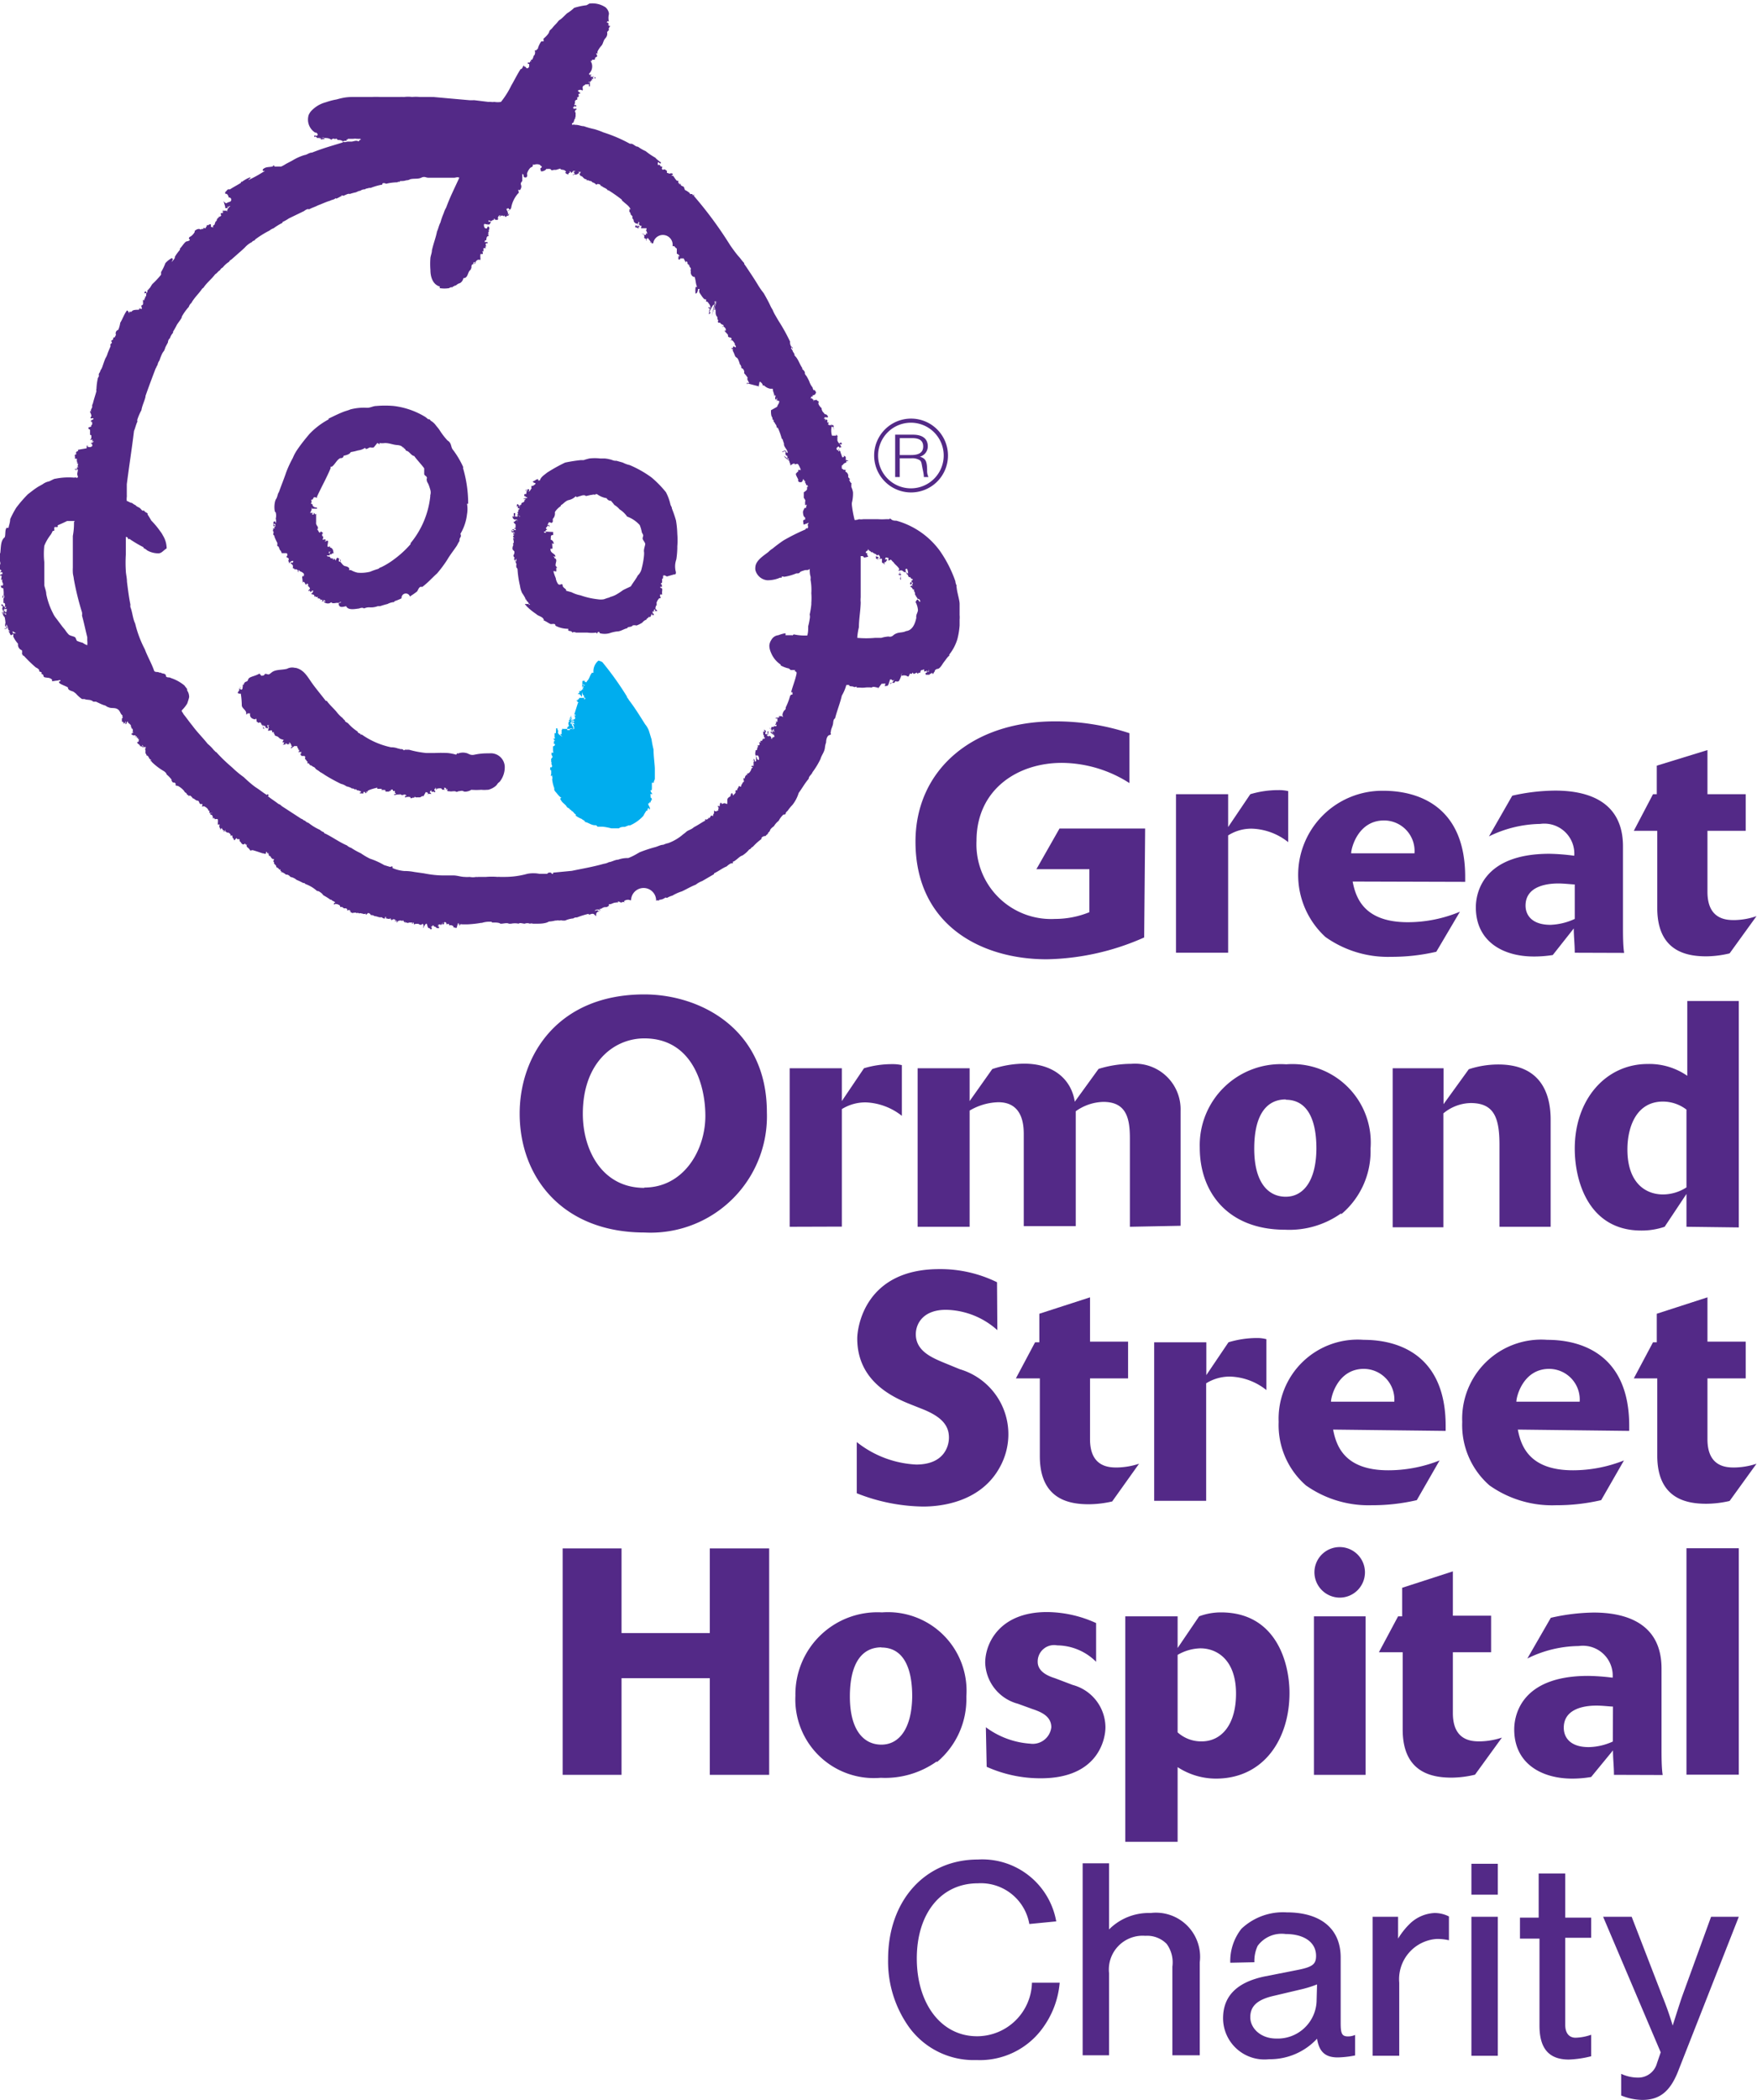
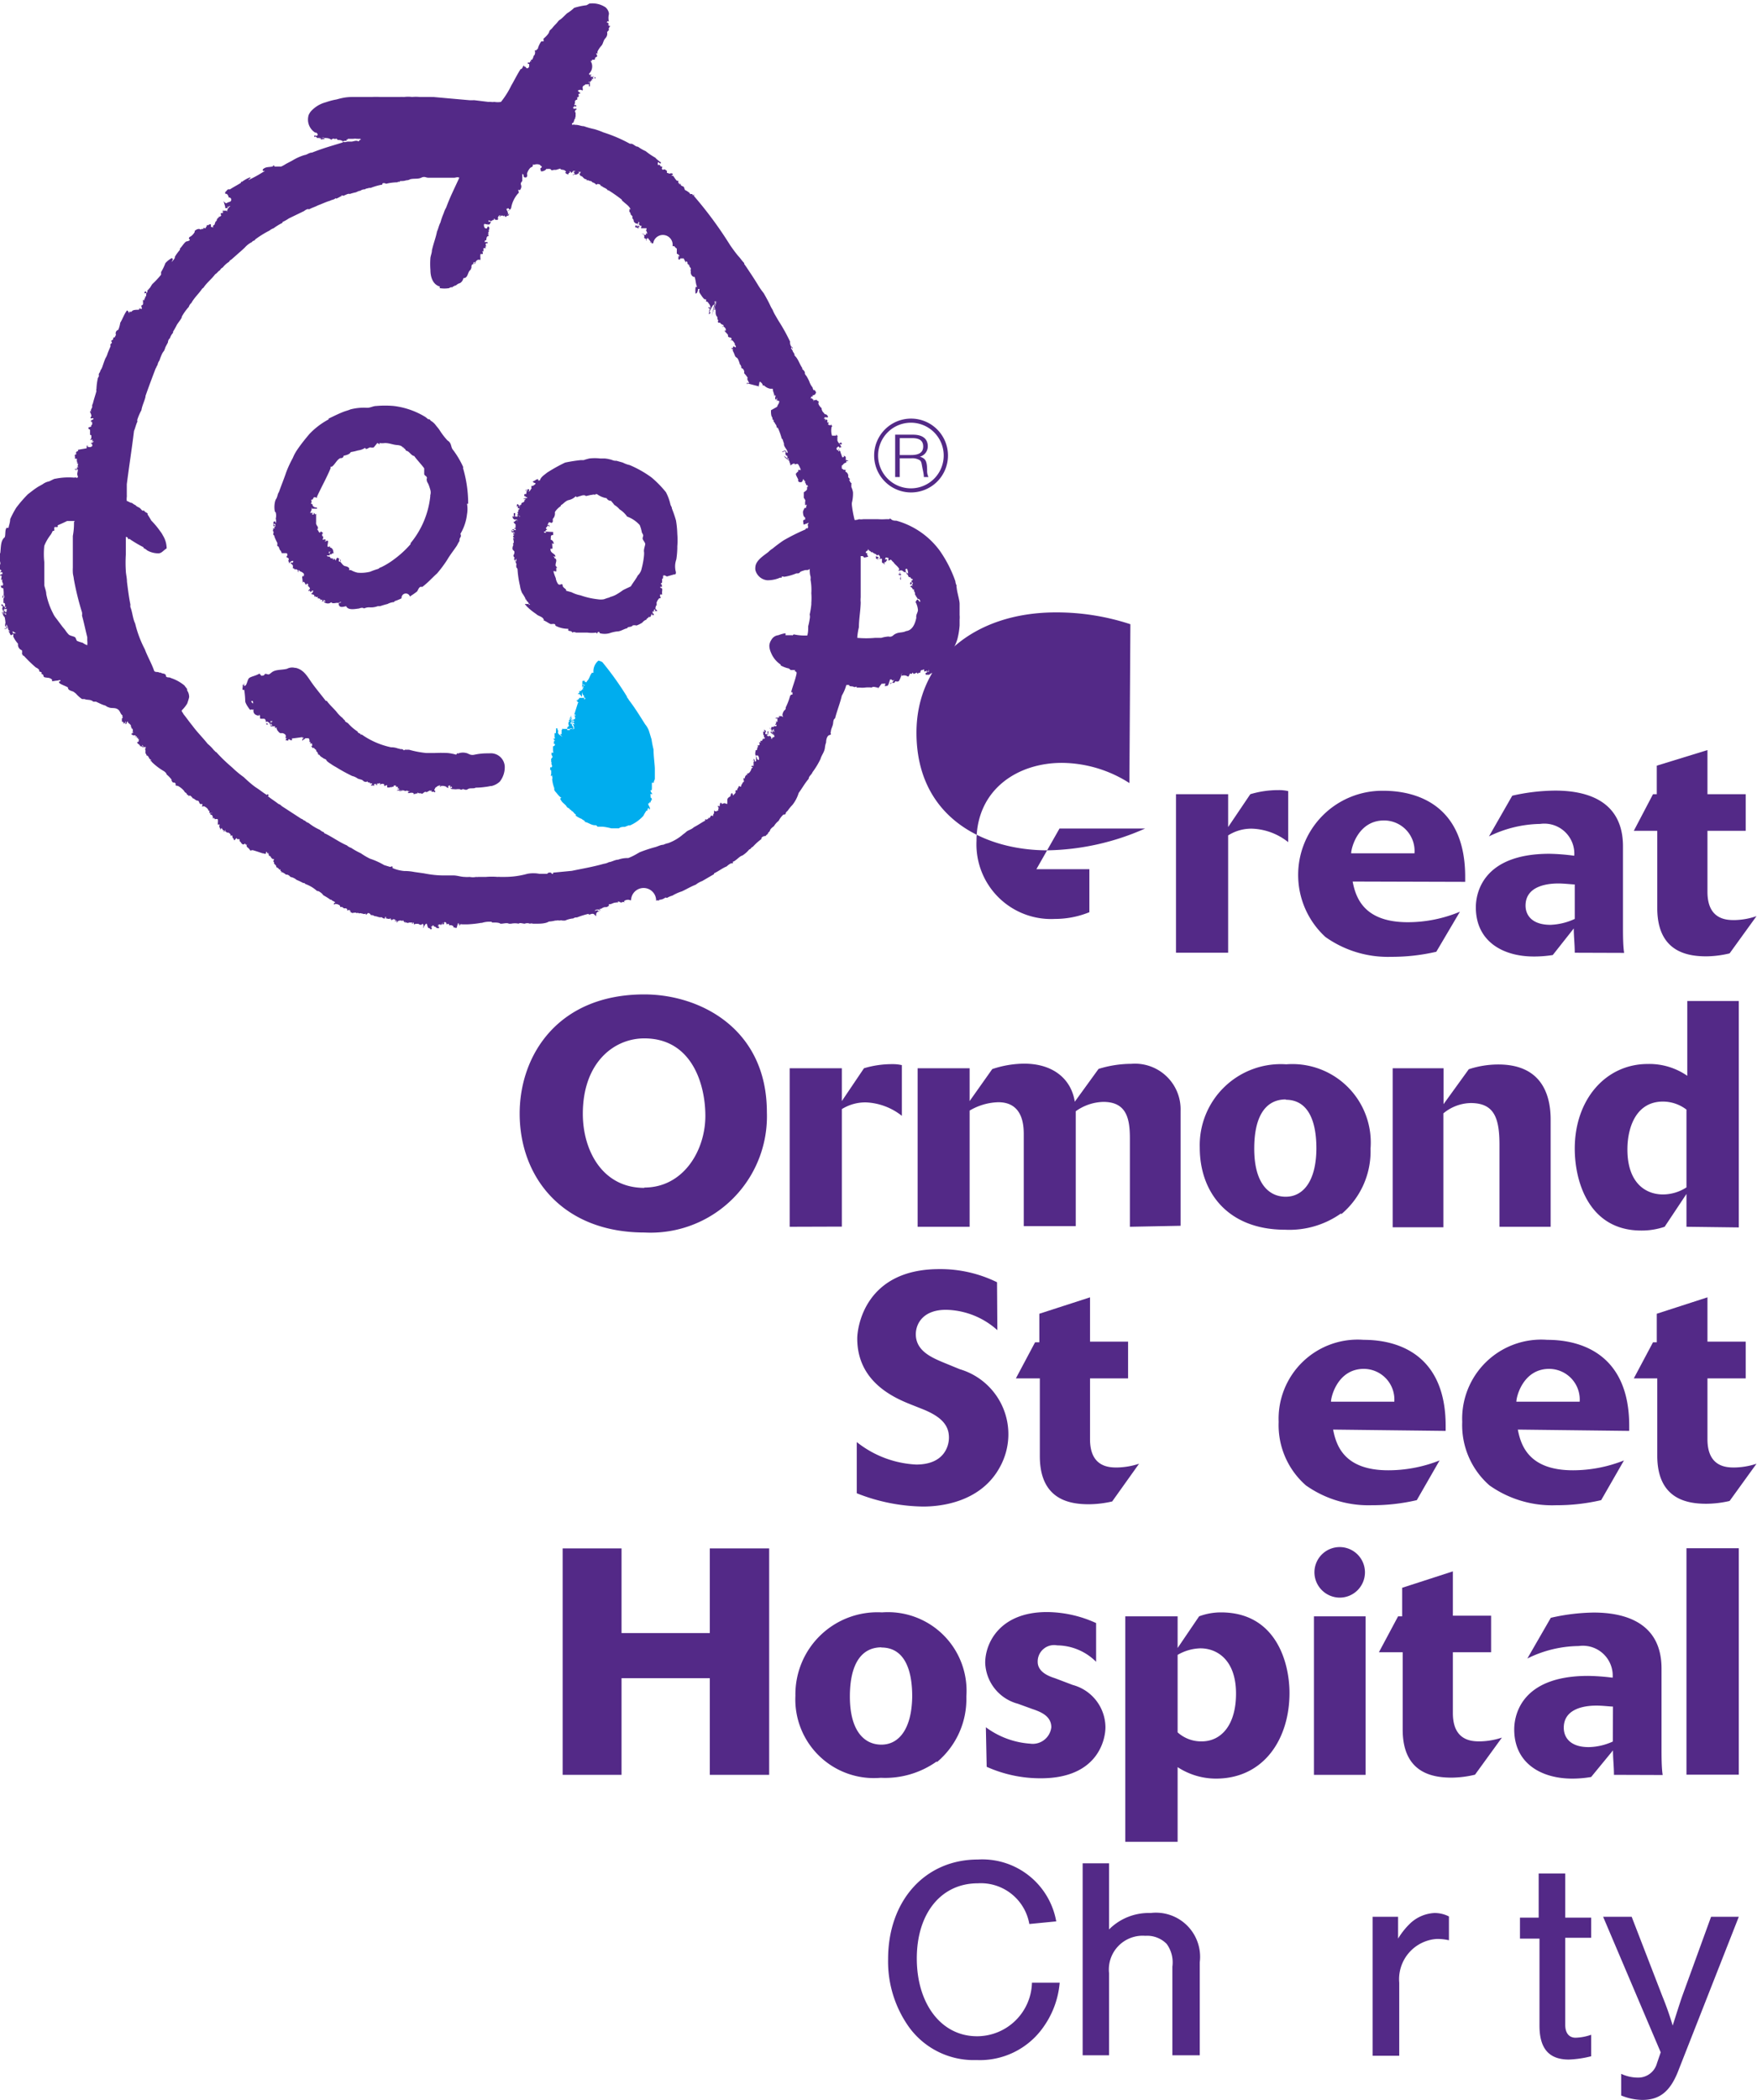
<svg xmlns="http://www.w3.org/2000/svg" viewBox="0 0 107.11 127.97">
  <defs>
    <style>.cls-1,.cls-2{fill:#532987;}.cls-2,.cls-3{fill-rule:evenodd;}.cls-3{fill:#00adee;}</style>
  </defs>
  <title>GOSH Logo</title>
  <g id="Layer_2" data-name="Layer 2">
    <g id="Background">
      <path class="cls-1" d="M62.75,117.25a3,3,0,0,0-3.14-2.48c-2.24,0-3.72,1.83-3.72,4.58s1.48,4.74,3.67,4.74a3.35,3.35,0,0,0,3.35-3.26H64.6a5.44,5.44,0,0,1-1,2.71,4.72,4.72,0,0,1-4.07,2,4.87,4.87,0,0,1-4.11-2,6.89,6.89,0,0,1-1.28-4.15c0-3.57,2.26-6.07,5.47-6.07a4.58,4.58,0,0,1,4.78,3.77Z" />
      <path class="cls-1" d="M67.61,117.58a3.41,3.41,0,0,1,2.53-1,2.69,2.69,0,0,1,3,3v5.67H71.47v-5.4a1.91,1.91,0,0,0-.35-1.39,1.67,1.67,0,0,0-1.3-.49,2.06,2.06,0,0,0-2.21,2.28v5H66v-11.7h1.61Z" />
-       <path class="cls-1" d="M75,119.61a3.18,3.18,0,0,1,.68-2.07,3.69,3.69,0,0,1,2.75-1c2.09,0,3.3,1,3.3,2.75v4c0,.67.09.81.46.81a1.06,1.06,0,0,0,.42-.09v1.25a5.94,5.94,0,0,1-1.06.12c-.75,0-1.13-.33-1.26-1.14a3.92,3.92,0,0,1-2.93,1.25A2.52,2.52,0,0,1,74.56,123c0-1.37.86-2.21,2.56-2.56l1.88-.37c1-.19,1.23-.35,1.23-.88,0-.82-.72-1.33-1.86-1.33a1.81,1.81,0,0,0-1.7.72,2.17,2.17,0,0,0-.2,1Zm5.29,1.32a6.66,6.66,0,0,1-1,.31l-1.65.39c-1,.23-1.42.63-1.42,1.3s.63,1.3,1.58,1.3A2.37,2.37,0,0,0,80.26,122Z" />
      <path class="cls-1" d="M85.23,116.81v1.33a4.51,4.51,0,0,1,.7-.89,2.32,2.32,0,0,1,1.51-.67,1.91,1.91,0,0,1,.89.21v1.45a3.21,3.21,0,0,0-.74-.08,2.46,2.46,0,0,0-2.29,2.67v4.45H83.68v-8.47Z" />
-       <path class="cls-1" d="M91.31,115.46H89.7v-1.88h1.61Zm0,9.82H89.7v-8.47h1.61Z" />
      <path class="cls-1" d="M97,118.09H95.42v5.31c0,.49.23.78.63.78A3.13,3.13,0,0,0,97,124v1.31a6.37,6.37,0,0,1-1.36.2c-1.21,0-1.79-.67-1.79-2.06v-5.31H92.66v-1.28H93.8v-2.69h1.62v2.69H97Z" />
      <path class="cls-1" d="M106,116.81l-3.73,9.49c-.48,1.17-1.11,1.67-2.15,1.67a3.51,3.51,0,0,1-1.29-.27v-1.32a2.42,2.42,0,0,0,1,.23,1.18,1.18,0,0,0,1.18-.87l.23-.67-3.51-8.26h1.74l1.87,4.84a19,19,0,0,1,.63,1.79c.2-.63.48-1.51.58-1.79l1.76-4.84Z" />
-       <path class="cls-1" d="M68.85,47.72a7.72,7.72,0,0,0-4.12-1.23c-2.72,0-5.2,1.64-5.2,4.75A4.55,4.55,0,0,0,64.31,56a5.57,5.57,0,0,0,2.1-.41s0-2.29,0-2.62H63.18l1.41-2.48h5.22c0,.35-.06,6.64-.06,6.64a15.26,15.26,0,0,1-5.94,1.33c-4,0-8-2.09-8-7.17,0-4.36,3.46-7.33,8.5-7.33a14.42,14.42,0,0,1,4.54.72Z" />
+       <path class="cls-1" d="M68.85,47.72a7.72,7.72,0,0,0-4.12-1.23c-2.72,0-5.2,1.64-5.2,4.75A4.55,4.55,0,0,0,64.31,56a5.57,5.57,0,0,0,2.1-.41s0-2.29,0-2.62H63.18l1.41-2.48h5.22a15.26,15.26,0,0,1-5.94,1.33c-4,0-8-2.09-8-7.17,0-4.36,3.46-7.33,8.5-7.33a14.42,14.42,0,0,1,4.54.72Z" />
      <path class="cls-1" d="M71.69,58.06V48.4h3.18v2l1.35-2a5.91,5.91,0,0,1,1.72-.25,2.5,2.5,0,0,1,.59.06v3.11a3.74,3.74,0,0,0-2.19-.82,2.63,2.63,0,0,0-1.47.41v7.15Z" />
      <path class="cls-1" d="M82.46,53.72c.19,1,.7,2.48,3.36,2.48A8.25,8.25,0,0,0,89,55.56L87.56,58a12,12,0,0,1-2.76.31,6.58,6.58,0,0,1-4-1.21,5.13,5.13,0,0,1,3.52-8.91c2.3,0,5,1.07,5,5.24v.31ZM86.23,52a1.86,1.86,0,0,0-1.86-2c-1.58,0-2,1.68-2,2Z" />
      <path class="cls-1" d="M96,58.06c0-.51-.06-1-.06-1.48L94.66,58.2a7.22,7.22,0,0,1-1.16.09c-1.87,0-3.53-.91-3.53-3,0-.82.39-3.26,4.49-3.26a12.88,12.88,0,0,1,1.51.12,1.83,1.83,0,0,0-2.08-1.94,7.32,7.32,0,0,0-3.12.76l1.42-2.48a12.11,12.11,0,0,1,2.62-.31c1.84,0,4.13.56,4.13,3.4v4.89c0,.47,0,1.15.07,1.6ZM96,53.9c-.14,0-.65-.06-1-.06-.84,0-2,.23-2,1.35,0,.54.35,1.17,1.52,1.17A3.85,3.85,0,0,0,96,56Z" />
      <path class="cls-1" d="M100.77,48.4H101V46.66l3.09-.95V48.4h2.33v2.23h-2.33v3.72c0,1.7,1.17,1.72,1.64,1.72a4.31,4.31,0,0,0,1.35-.24l-1.64,2.27a6.3,6.3,0,0,1-1.41.18c-1.12,0-3-.24-3-2.94V50.63H99.6Z" />
      <path class="cls-1" d="M39.28,60.6c3.36,0,7.47,2.06,7.47,7.18a7.09,7.09,0,0,1-7.45,7.33c-5,0-7.62-3.36-7.62-7.25,0-3.54,2.32-7.26,7.6-7.26m0,11.77C41.65,72.37,43,70.13,43,68c0-1.92-.82-4.72-3.72-4.72-1.87,0-3.75,1.49-3.75,4.6,0,2.17,1.15,4.51,3.75,4.51" />
      <path class="cls-1" d="M48.14,74.76V65.1h3.18v2l1.35-2a5.91,5.91,0,0,1,1.72-.25,2.45,2.45,0,0,1,.59.06V68a3.78,3.78,0,0,0-2.19-.82,2.71,2.71,0,0,0-1.47.41v7.16Z" />
      <path class="cls-1" d="M68.88,74.76V69.38c0-1.21-.2-2.23-1.62-2.23a3,3,0,0,0-1.68.57v7H62.41V69.17c0-.49,0-2-1.55-2a3.61,3.61,0,0,0-1.75.51v7.08H55.94V65.1h3.17v2l1.38-1.95a6.27,6.27,0,0,1,1.94-.33c1.84,0,2.89,1,3.09,2.32l1.45-2a6.8,6.8,0,0,1,2-.31,2.78,2.78,0,0,1,3,2.87v7Z" />
      <path class="cls-1" d="M81.76,73.94a5.44,5.44,0,0,1-3.42,1c-3.45,0-5.2-2.24-5.2-5a4.94,4.94,0,0,1,5.27-5.08A4.78,4.78,0,0,1,83.55,70a5,5,0,0,1-1.79,4m-3.38-7c-1.16,0-1.92.92-1.92,3s.86,2.93,1.92,2.93,1.85-.94,1.87-2.91c0-.8-.08-3-1.87-3" />
      <path class="cls-1" d="M91.41,74.76v-5c0-1.68-.35-2.54-1.76-2.54a2.69,2.69,0,0,0-1.66.63v6.94H84.9V65.1H88v2.19l1.54-2.13a5.8,5.8,0,0,1,1.8-.29c2.52,0,3.19,1.68,3.19,3.36v6.53Z" />
      <path class="cls-1" d="M102.81,74.76v-2l-1.33,2a4.34,4.34,0,0,1-1.41.23C96.86,75,96,72,96,70c0-3,1.89-5.16,4.45-5.16a4.06,4.06,0,0,1,2.41.72V61H106v13.8Zm0-7.14a2.38,2.38,0,0,0-1.43-.49c-1.64,0-2.17,1.57-2.17,2.92,0,2,1.07,2.74,2.17,2.74a2.65,2.65,0,0,0,1.43-.43Z" />
      <path class="cls-1" d="M60.8,81.06a4.81,4.81,0,0,0-3.13-1.24c-1.41,0-1.84.86-1.84,1.49,0,1,.94,1.41,1.68,1.72l1,.41A4.13,4.13,0,0,1,61,89.32c-1.23,2.39-4,2.49-4.73,2.49A11.32,11.32,0,0,1,52.23,91V87.88a6.31,6.31,0,0,0,3.62,1.37c1.76,0,2-1.19,2-1.64,0-.71-.4-1.25-1.59-1.73l-.78-.31c-1.07-.43-3.22-1.41-3.22-4,0-.67.46-4.23,5-4.23a7.83,7.83,0,0,1,3.52.8Z" />
      <path class="cls-1" d="M63.1,81.8h.26V80.06l3.09-1v2.7h2.32V84H66.45v3.71c0,1.7,1.17,1.72,1.64,1.72a4.54,4.54,0,0,0,1.35-.23L67.8,91.5a6.52,6.52,0,0,1-1.41.17c-1.12,0-3-.23-3-2.93V84H61.93Z" />
-       <path class="cls-1" d="M70.36,91.46V81.8h3.18v2l1.35-2a6,6,0,0,1,1.72-.26,2.15,2.15,0,0,1,.59.07v3.1A3.72,3.72,0,0,0,75,83.89a2.71,2.71,0,0,0-1.47.41v7.16Z" />
      <path class="cls-1" d="M81.27,87.12c.19,1,.7,2.48,3.36,2.48A8.49,8.49,0,0,0,87.76,89l-1.39,2.42a12,12,0,0,1-2.76.31,6.61,6.61,0,0,1-4-1.21,4.88,4.88,0,0,1-1.66-3.87,4.82,4.82,0,0,1,5.18-5c2.31,0,5,1.07,5,5.24v.31ZM85,85.42a1.87,1.87,0,0,0-1.86-2c-1.58,0-2,1.68-2,2Z" />
      <path class="cls-1" d="M92.53,87.12c.19,1,.7,2.48,3.36,2.48A8.45,8.45,0,0,0,99,89l-1.39,2.42a12,12,0,0,1-2.76.31,6.61,6.61,0,0,1-4.05-1.21,4.88,4.88,0,0,1-1.66-3.87,4.82,4.82,0,0,1,5.18-5c2.31,0,5,1.07,5,5.24v.31Zm3.77-1.7a1.87,1.87,0,0,0-1.86-2c-1.58,0-2,1.68-2,2Z" />
      <path class="cls-1" d="M100.77,81.8H101V80.06l3.09-1v2.7h2.33V84h-2.33v3.71c0,1.7,1.17,1.72,1.64,1.72a4.49,4.49,0,0,0,1.35-.23l-1.64,2.27a6.43,6.43,0,0,1-1.41.17c-1.11,0-3-.23-3-2.93V84H99.6Z" />
      <polygon class="cls-1" points="43.27 108.16 43.27 102.27 37.89 102.27 37.89 108.16 34.3 108.16 34.3 94.36 37.89 94.36 37.89 99.52 43.27 99.52 43.27 94.36 46.89 94.36 46.89 108.16 43.27 108.16" />
      <path class="cls-1" d="M57.11,107.34a5.43,5.43,0,0,1-3.42,1,4.79,4.79,0,0,1-5.2-5,5,5,0,0,1,5.28-5.08,4.79,4.79,0,0,1,5.14,5.13,5,5,0,0,1-1.8,4m-3.38-7c-1.16,0-1.92.93-1.92,3s.86,2.93,1.92,2.93,1.85-.94,1.88-2.92c0-.79-.08-3-1.88-3" />
      <path class="cls-1" d="M60.1,105.26a5.12,5.12,0,0,0,2.7,1,1.14,1.14,0,0,0,1.29-1c0-.68-.64-.94-1.15-1.11l-.88-.32a2.68,2.68,0,0,1-2-2.5c0-1.21.9-3.09,3.76-3.09a7.29,7.29,0,0,1,3,.67v2.36a3.4,3.4,0,0,0-2.37-1,1,1,0,0,0-1.19,1c0,.59.6.86,1.05,1l1.08.41a2.69,2.69,0,0,1,2,2.58c0,.75-.46,3.11-3.94,3.11a8,8,0,0,1-3.3-.7Z" />
      <path class="cls-1" d="M71.79,112.24H68.6V98.5h3.19v1.93L73.1,98.5a3.81,3.81,0,0,1,1.33-.24c3.38,0,4.18,3.09,4.18,4.91,0,2.8-1.56,5.22-4.49,5.22a4.28,4.28,0,0,1-2.33-.7Zm0-6.67a2.13,2.13,0,0,0,1.47.55c1.19,0,2.09-1,2.09-2.91,0-2.07-1.17-2.76-2.17-2.76a2.89,2.89,0,0,0-1.39.4Z" />
      <path class="cls-1" d="M80.1,98.5h3.15v9.66H80.1Zm1.57-1.14a1.55,1.55,0,0,1-1.54-1.56,1.54,1.54,0,1,1,1.54,1.56" />
      <path class="cls-1" d="M85.23,98.5h.25V96.76l3.09-1v2.7H90.9v2.23H88.57v3.71c0,1.7,1.17,1.72,1.64,1.72a4.49,4.49,0,0,0,1.35-.23l-1.64,2.26a6.21,6.21,0,0,1-1.41.18c-1.11,0-3-.23-3-2.93v-4.71H84.06Z" />
      <path class="cls-1" d="M98.39,108.16c0-.51-.06-1-.06-1.49L97,108.29a6.72,6.72,0,0,1-1.15.1c-1.88,0-3.54-.92-3.54-3,0-.82.39-3.26,4.5-3.26a13.14,13.14,0,0,1,1.5.11,1.82,1.82,0,0,0-2.07-1.93,7.2,7.2,0,0,0-3.13.76l1.43-2.48a12.31,12.31,0,0,1,2.62-.32c1.83,0,4.13.57,4.13,3.41v4.88c0,.47,0,1.16.07,1.61ZM98.33,104c-.14,0-.65-.06-1-.06-.84,0-2,.23-2,1.35,0,.55.35,1.18,1.52,1.18a3.68,3.68,0,0,0,1.47-.34Z" />
      <rect class="cls-1" x="102.81" y="94.35" width="3.19" height="13.8" />
-       <path class="cls-2" d="M50.72,26c.09,0,.1.13.11.19s0,0,0,0a.19.19,0,0,0,0-.08.13.13,0,0,1-.07-.09s0,0,.05,0,0-.06,0-.07,0,0,0,0,0-.06-.08-.05,0,.05,0,.09" />
      <path class="cls-2" d="M9.08,42.28s.05,0,0,0,.06.06.11.07a.09.09,0,0,1,0,0,.07.07,0,0,1-.06-.08l-.1,0v.05" />
      <path class="cls-2" d="M17,49.33s.06,0,.06,0a.16.16,0,0,0,.1,0s0-.05-.06-.05,0,.06,0,.07,0-.09-.08-.09v.09" />
-       <path class="cls-2" d="M25.94,48.3s0-.08.11,0,0,.05,0,.08,0,0,.06,0v0s.05,0,.06,0,0,0,.09,0,0,0,0-.07,0,0,0,0,0,0-.05,0l0-.06c.05-.07.06-.18.17-.17a0,0,0,0,1,0-.05s0,0,.05,0a.39.39,0,0,0,.11-.06.94.94,0,0,0,0,.09l.08,0s-.05,0-.06-.07,0,0,0,0,0,.12.05.13,0-.05,0-.05,0,0,0,0,0,0,0,0,.26-.07.32,0,0,0,0,0,0,.05.07.06,0-.06.07,0,0-.08,0-.11.08,0,.1,0,0,0,.05.07-.09,0-.06,0,.07,0,.11,0,0,0,0,.07-.07,0-.07,0,.09.06.14.06,0,0,0,0,0,0,.05,0a.6.6,0,0,0,.22,0c.05,0,.1,0,.15,0s0,0,0,0a.12.12,0,0,0,.17,0c.12,0,.23-.06.32,0s.36,0,.48-.09a3.91,3.91,0,0,0,.61,0s0,0,0,0a1.72,1.72,0,0,0,.36,0l.06,0a1.11,1.11,0,0,0,.5-.27,1.42,1.42,0,0,0,.3-.93.85.85,0,0,0-.94-.79s-.1,0-.16,0a3.65,3.65,0,0,0-.74.08.51.51,0,0,1-.25,0,1.11,1.11,0,0,1-.16-.07.83.83,0,0,0-.6,0s0,0-.06,0,0,.06-.05.07a2.88,2.88,0,0,0-.51-.1,7.46,7.46,0,0,0-.82,0c-.16,0-.35,0-.48,0a5.89,5.89,0,0,1-1.06-.2c-.06,0-.17-.05-.25,0s-.05,0-.11,0-.18,0-.23-.07h-.07a1.18,1.18,0,0,0-.39-.08s0,0-.05,0a4.83,4.83,0,0,1-1.79-.78s0,0-.05,0-.16-.08-.2-.18a2.79,2.79,0,0,1-.58-.5c-.07-.06-.17-.09-.2-.19a.4.4,0,0,1-.13-.13,2.11,2.11,0,0,1-.39-.4c-.19-.22-.41-.41-.58-.65l-.06,0c-.29-.38-.61-.73-.88-1.14s-.47-.76-.95-.87c0,0,0,0-.05,0a.68.68,0,0,0-.49.06c-.34.08-.7,0-.93.22-.07.05-.15.12-.2.12s-.15,0-.23,0-.1,0-.16.08-.06-.06-.1-.07-.11,0-.17,0-.35.15-.51.21-.13.38-.23.46a.07.07,0,0,1-.09,0,.68.68,0,0,0,0-.14c-.06,0,0,.05,0,.1s0,0-.07,0,0,0,0,.07-.21.21,0,.23,0,0,.09,0a5.22,5.22,0,0,1,.06.71s0,0,0,0c0,.18.27.29.27.48s.07,0,.11,0a.12.12,0,0,0,.13,0c-.06.26.14.37.33.38,0,0,0-.06,0-.06a.11.11,0,0,1,.06.1l0,0a.34.34,0,0,1,0,.1s.06,0,.08.05.06,0,.07,0,0,0,.1,0,0,0,0,0,.07.16.11.2h0s.05,0,.05.09.07,0,.07.06-.08,0-.1,0,0,0,0,0,.06-.19,0-.21,0,.07,0,0,0,0,0,.05.06,0,.09,0,0,.09,0,.11,0,0,0-.1c.15,0,0,.16.16.15,0-.06-.12,0,0,0s.08,0,.11,0,0-.12-.07-.13,0-.05,0-.06a.17.17,0,0,0,.12,0c0,.05,0,0,0,0s-.07.05-.11.1.05,0,0,.1l-.05,0s0,0,.07,0,0,.07,0,.12.1,0,.16,0,.05,0,.08,0a.22.22,0,0,1,0,.11c.05,0,.07,0,.11,0s0,0,0,.06.05,0,.05.09.17.08.24.16.15.12.26.14,0,.06,0,.1h0s0,0,0,.07,0,0,.06,0,0,.1-.05.13.06,0,.09,0,0,0,.06,0,0,0,0-.05.11,0,.13.08a0,0,0,0,1,0-.05s0,0,.08,0,0,0,0,0-.06,0-.05,0,0,0,.06,0,0-.06,0-.1h0c.08,0,.1.1.14.15s0,0,0,0a0,0,0,0,0,0,.06s.05,0,.06,0,0,0-.07.07a.79.79,0,0,0,0,.09.1.1,0,0,0,.06-.08s-.06,0,0,0,.09-.05.13-.07.08,0,.08,0-.05,0,0,0,.07,0,.1,0,0,0,0,0,0,.11.07.16h0s0,0,0,0,0,0,0,.06,0,0,.05,0,0,0,0,0l0,.08-.07.06c.06,0,.08,0,.18,0s0,0,0,.07,0,.05,0,.05l-.07,0s0,0,0,0a.38.38,0,0,1,.1.12s0,0,.09,0,.16,0,.13.12,0,0,0,0a.14.14,0,0,0,0,.07s0,0,0,0a.19.19,0,0,1,.09.12,0,0,0,0,1,0,0s.08,0,.05.09.08,0,.12.1.13.06.15.1,0,0,0,0l0,0c.05.06.17.07.21.15h0c.07.1.2.13.28.22s0,0,0,0,.22.12.29.18,0,0,0,0a10.83,10.83,0,0,0,1,.55.91.91,0,0,1,.33.15s0,0,0,0,.24.05.33.13a0,0,0,0,1,0,0c.05,0,.14,0,.19.08s0,0,0,0,0,0,.05-.05a.24.24,0,0,0,.11.09s0,0,.07,0,0,.08,0,.07.09-.08.13,0v.06h-.06a.06.06,0,0,0,0,.05c.06,0,.08,0,.14,0a.07.07,0,0,0,.07,0s0-.06,0-.08,0,0,.09,0,0,.06,0,.07h0s0,0,0,.05,0,0,0,0,0,0,0,0,0,0,0,0l0,0s0,0,0,0,0,0,0,0a.14.14,0,0,1,0-.06s.06,0,.08,0,0,0-.06,0v0s.05,0,.07,0,0-.08,0-.1.09.09.07,0S23,48,23,48s0,.07,0,.07.19,0,.25,0,0,.05,0,.07,0,0,0,0,0,0,0,0,0,0,.06,0,.05,0,.12,0,.06,0,.07.1l.08,0s0,0,0,0,.08,0,.14,0,0,0,0-.06a.09.09,0,0,0,.11,0,0,0,0,0,1,0-.05s0,0,0,.05,0-.05,0-.06h.12s0,.06,0,.08l.12,0c0,.06,0,.06,0,.1s.05,0,.06.06-.11,0-.11.06.13,0,.21,0,.06,0,.1,0,0-.05,0-.06,0,0,0,.06.06-.06.1,0,0,0,0,0l0,0a.18.18,0,0,0,.2,0s.15,0,.13.08,0,0-.06,0,0,0,0,.08,0,0,.07,0a.43.43,0,0,1,.25,0s0,0,0,.07a.1.1,0,0,1,.1,0c0-.08.12,0,.15-.07s0-.05,0-.05a.13.13,0,0,0,.15.06v0c.06,0,.13,0,.18,0s.15-.12.21-.06,0,0,0,0" />
      <path class="cls-2" d="M18.12,41.6a.07.07,0,0,0,.06,0s0,0,0,0-.09-.16-.1-.06" />
      <path class="cls-2" d="M41.11,35l.06,0c.08-.1,0-.21,0-.3a1.22,1.22,0,0,1,0-.37,1.4,1.4,0,0,1,.06-.24,5.2,5.2,0,0,0,.06-.69v-.11a4.51,4.51,0,0,0,0-.74,5.83,5.83,0,0,0-.08-.83,7,7,0,0,0-.25-.73c0-.1-.07-.16-.09-.25A3.08,3.08,0,0,0,40.6,30a6.38,6.38,0,0,0-.89-.91,6.62,6.62,0,0,0-1.33-.75,1.56,1.56,0,0,1-.41-.15l-.39-.11h-.06c-.13,0-.23-.07-.36-.09a1.71,1.71,0,0,0-.3-.05c-.09,0-.19,0-.27,0a2.84,2.84,0,0,0-.66,0,3.57,3.57,0,0,0-.35.1c-.08,0-.11,0-.18,0a9.42,9.42,0,0,0-.95.15,9.91,9.91,0,0,0-1.11.62c-.16.14-.36.24-.43.47,0,0-.09,0-.11,0a.1.1,0,0,0,0-.08c-.11,0-.16.08-.27.12s0,.09.09.12-.07.13-.14.17,0-.05-.07,0a.16.16,0,0,0,0,.15c-.06.05-.08.15-.16.19s.06-.08,0-.14a.11.11,0,0,1-.11,0s0,.06,0,.11,0,0-.07,0,0-.1,0-.11a.36.36,0,0,1,0,.09c.07.05,0,.19,0,.22a.09.09,0,0,0-.1,0,.23.23,0,0,0,0,.12s0,0,.06,0,0,0,0,.06,0-.05.08,0,0,.05-.06.06-.19,0-.1.05a.11.11,0,0,1,.08,0s0,.08-.06.06,0,0,0,0,0,0,0,.09,0,0,0,0a.24.24,0,0,0-.08.06s0,0,0,0-.07,0-.1.06,0,.08-.05.1,0,0,0,0,0,0,.05,0-.07,0-.1,0,0,.08,0,.12-.05-.13-.12-.17-.05.09-.07.13,0,0,.07,0,0,0,0,.05,0,0,0,.05.06,0,.08,0,0,.07,0,.09,0,0-.06,0,.06,0,0,.1,0,0,0,0a.15.15,0,0,0,0,.07s0,0-.06,0a.39.39,0,0,1,.06.11s-.07.06-.1,0,.05.07.08.11,0,0,0,0,0,0,.05,0,0,0,.06,0,0,.05,0,.08,0,0,0,0v-.07s0,0-.05,0l-.1-.07c0,.05.06,0,0,.09s0,0-.08,0,0,0-.07,0a.06.06,0,0,1,.05-.08s-.06-.06,0-.12l-.11,0c0,.05,0,.07,0,.06s0,.05,0,.09,0,0,0,0,0,0,0,.05,0,0-.07,0,0,0,0,.05,0,0,0,0a.18.18,0,0,0,.18.15s0,0,0,.05,0,0,0-.05.07,0,.1,0,0,.12,0,.15,0,0,0,0,0,0,0-.1-.06,0-.09,0-.06.11-.14.08a.32.32,0,0,0,.13.15l0,0c0,.06,0,.11,0,.15s0,0,0,0a.19.19,0,0,0,0,.08s-.07,0-.09,0,.08.05.11.08-.13.09-.11,0,0,0-.05,0,0,0,0,0,0,0-.06,0,.05.05.08.06,0,.06-.06.06,0-.06-.06-.06,0,0,0,.08.14,0,.18.08-.05,0-.07,0,0,.08,0,.11,0,0,.05,0,0,0-.05.06,0,.1.06.14,0,0-.06,0,.07.23,0,.31,0,.06,0,.1,0,0,0,0-.13.26,0,.34l0,0s0,0,.06.07h0c0,.07,0,.15-.06.23a.16.16,0,0,0,.07.14c0,.06-.08.09,0,.14s.06,0,.08-.06.05.16,0,.16,0-.06-.05-.05-.07,0-.07,0,.08,0,.09.05.09.15.05.23,0,0,0,0a0,0,0,0,0,0,.06s0,0,0,0a.08.08,0,0,1,0,.07.16.16,0,0,1,.08.12,5.88,5.88,0,0,0,.15,1,1.5,1.5,0,0,0,.13.44v0a2.42,2.42,0,0,1,.2.33s0,0,0,.06h.05c0,.11.16.16.16.28s.06,0,.08,0,0,0,0,0H32c0,.05.07.06.08.11a3.69,3.69,0,0,0,.61.5c.12.13.35.14.44.3s0,0,0,.08c.18.07.29.17.44.23s0,0,0,0,0,0,.06,0,.24-.05.23.1a1.64,1.64,0,0,0,.78.19.42.42,0,0,1,0,.1c.07.06.21,0,.24.13a.24.24,0,0,1,.23,0c.26,0,.47,0,.69,0a2.06,2.06,0,0,0,.55,0,.09.09,0,0,0,.06.06s0-.08.07-.1.06.06.09.08a1.15,1.15,0,0,0,.58,0s0,0,0,.06,0,0,0-.06a2.16,2.16,0,0,1,.47-.11s0,0,0,0c.22,0,.4-.15.63-.2,0-.09.15-.06.23-.1s.05,0,.08-.06a.41.41,0,0,1,.24,0,1.73,1.73,0,0,0,.36-.18.52.52,0,0,1,.25-.18c0-.06.07-.1.1-.09s0,0,0,0h0s0,0,0,0,0-.09.09-.07.08-.15.15-.19,0,0,0,.07a.15.15,0,0,0,.11,0,.2.2,0,0,0-.08-.14c0-.06,0-.1.08-.08s0,0,0-.06a.1.1,0,0,0,0,0s0-.06.06-.06,0,.09,0,.1,0,0,0,0,0,0,.06,0,0,0,.07,0-.06-.08-.08-.14l0,0a.05.05,0,0,1,0-.08l0,.06c0-.12,0-.05,0-.18s0,0,0,.06,0-.06.07-.08a.11.11,0,0,1,0-.1c-.06,0,.06-.24.11-.27s0,0,0,0,0-.05.09-.06,0-.1,0-.09,0,.06,0,.09,0,0,0,0,0,.07,0,0,0-.15,0-.22h.05s0,0,0,0,0,0,.08,0a.65.65,0,0,1,0-.24s0,0,0,0,0,0,0-.06,0-.08-.08-.1,0-.1,0-.12a0,0,0,0,1,0,.06l.06,0c0-.05,0,0,0-.06s0-.09-.07-.13a.14.14,0,0,1,.08-.07,1.85,1.85,0,0,0,0-.23.14.14,0,0,0,.07-.06s0,0,0,0a.11.11,0,0,1,0-.1s0,0,0-.06a.11.11,0,0,0,.09,0s.08.05.14.07m-7.5-2.74s0,.1.1.07,0,0,0-.09.07-.06.09-.1-.07,0-.07-.1,0,0,0,0,.09-.08.11-.14a.13.13,0,0,1,.09.07c.06,0,0,0,0-.09s0,0-.06,0,0-.14.06-.19l.15.05.07-.07c0-.09,0-.09,0-.18a.45.45,0,0,0,.13-.35s0,0,0-.07a1.24,1.24,0,0,1,.36-.36.08.08,0,0,1,0-.05c.17-.09.26-.25.46-.31,0,0,0,0,0,0s0,0,0,0a.87.87,0,0,0,.46-.25c0,.13.19,0,.27,0s0,0,0,0,.24-.11.34,0l.31-.07s0,0,.05,0a.3.3,0,0,1,.22,0,.07.07,0,0,1,0-.05s0,0,.09,0a1.34,1.34,0,0,0,.59.25.29.29,0,0,0,.27.16c.06.08.14.16.2.25a1.21,1.21,0,0,1,.32.27,1.61,1.61,0,0,1,.46.44A1.91,1.91,0,0,1,39,32a2.34,2.34,0,0,1,.12.4c0,.08.1.16.09.25s-.07.15,0,.26.09.14.12.21-.1.33-.07.51-.06.72-.14,1c0,0,0,0,0,0a.79.79,0,0,1-.24.44c-.12.24-.29.43-.42.66-.15.08-.33.15-.49.24a3.79,3.79,0,0,1-.45.29,1.75,1.75,0,0,1-.32.12.44.44,0,0,1-.16.06l0,0-.23.08a1.14,1.14,0,0,1-.37,0,4.66,4.66,0,0,1-1.05-.24,2,2,0,0,1-.55-.19L34.51,36l0-.07c-.07-.07-.16-.12-.2-.2s0,0,0-.08l-.09,0s.06,0,.08-.05,0,0,0,0,0,0,0,0-.06,0-.09,0,0,0,0,0a.15.15,0,0,1-.18,0,.81.81,0,0,1-.15-.37,3.17,3.17,0,0,1-.14-.4c0-.06.11,0,.17,0a1.81,1.81,0,0,0,0-.23h.06a1.27,1.27,0,0,0-.1-.12s0,0,0-.08l0,0c0-.1.13-.34-.07-.38,0-.06,0-.07-.06-.1s.06,0,.12,0c0-.2-.33-.19-.3-.48,0,0,.06,0,.1,0s0-.18,0-.3,0,0,.07,0,0-.08,0-.11-.07-.12-.15-.14a.07.07,0,0,1,0-.07s0-.06,0-.1h0s0-.12.1-.11,0-.11.05-.11-.05,0,0-.08" />
      <path class="cls-2" d="M26,48.28c-.06-.06-.15,0-.21.06s-.12,0-.18,0v0a.13.13,0,0,1-.15-.06s0,0,0,.05-.17,0-.15.07a.1.1,0,0,0-.1,0s0,0,0-.07a.43.43,0,0,0-.25,0s0,0-.07,0,0,0,0-.08,0,.05.06,0-.09,0-.13-.08a.18.18,0,0,1-.2,0l0,0s0,0,0,0,0,0-.1,0,0,0,0-.06,0,0,0,.06-.08,0-.1,0-.14,0-.21,0,.07-.05.11-.06,0-.08-.06-.06,0,0,0-.1l-.12,0s0,0,0-.08H24s0,0,0,.06,0-.05,0-.05a0,0,0,0,0,0,.05.09.09,0,0,1-.11,0s0,0,0,.06a.12.12,0,0,0-.14,0s0,0,0,0,0,0-.08,0-.07,0-.07-.1-.11,0-.12,0,0,0-.06,0,0,0,0,0,0,0,0,0,0,0,0-.07-.2-.07-.25,0,0,0,0-.07-.06,0-.09,0,0,0-.07,0,0,.08,0,.1,0,0-.07,0v0s0,0,.06,0,0-.06-.08,0a.14.14,0,0,0,0,.06s0,0,0,0,0,0,0,0l0,0s0,0,0,0,0,0,0,0,0,0,0,0,0,0,0-.05h0s0,0,0-.07,0,0-.09,0,0,.06,0,.08a.07.07,0,0,1-.07,0c-.06,0-.08,0-.14,0a.06.06,0,0,1,0-.05h.06v-.06c0-.05-.15,0-.13,0s0-.05,0-.07-.05,0-.07,0a.24.24,0,0,1-.11-.09s0,.06-.05.05,0,0,0,0-.14,0-.19-.08a0,0,0,0,0,0,0c-.09-.08-.22-.07-.33-.13s0,0,0,0a.91.91,0,0,0-.33-.15,10.83,10.83,0,0,1-1-.55s0,0,0,0-.19-.1-.29-.18,0,0,0,0-.21-.12-.28-.22h0c0-.08-.16-.09-.21-.15l0,0s0,0,0,0-.1-.06-.15-.1-.06-.11-.12-.1,0-.07-.05-.09a0,0,0,0,0,0,0,.19.19,0,0,0-.09-.12s0,0,0,0a.14.14,0,0,1,0-.07s0,0,0,0-.1-.07-.13-.12-.05,0-.09,0a.38.38,0,0,0-.1-.12s0,0,0,0l.07,0s0,0,0-.05,0,0,0-.07-.12-.05-.18,0l.07-.06,0-.08s0,0,0,0,0,0-.05,0,0,0,0-.06,0,0,0,0h0s0-.14-.07-.16,0,0,0,0-.06,0-.1,0,0,0,0,0-.06,0-.08,0-.07.1-.13.07,0,0,0,0a.1.1,0,0,1-.06.08.79.79,0,0,1,0-.09s0,0,.07-.07-.07,0-.06,0a0,0,0,0,1,0-.06s0,0,0,0S17.88,45,17.8,45h0s0,.06,0,.1-.05,0-.06,0,0,0,.05,0-.05,0,0,0-.06,0-.08,0a0,0,0,0,0,0,.05c0-.06-.08-.13-.13-.08s0,0,0,.05-.05,0-.06,0-.06,0-.09,0,0-.09.05-.13,0,0-.06,0,0,0,0-.07h0s0-.05,0-.1-.14-.16-.26-.14-.17-.08-.24-.16,0-.09-.05-.09,0,0,0-.06-.06,0-.11,0a.22.22,0,0,0,0-.11s-.07,0-.08,0-.13,0-.16,0-.05-.06,0-.12-.05,0-.07,0l.05,0c0-.06,0-.06,0-.1s.09,0,.11-.1,0,0,0,0a.17.17,0,0,1-.12,0s0,0,0,.06,0,.08.07.13-.08,0-.11,0,.13,0,.15.09c-.17,0-.13-.21-.28-.22,0,0,0,0,0,.1s0-.07,0-.11-.05,0-.09,0,0,0,0-.05,0,0,0,0,0,.18,0,.21,0,0,0,0,.07,0,.1,0,0-.06-.07-.06,0-.06-.05-.09h0s0-.18-.11-.2,0,0,0,0-.05,0-.1,0,0,0-.07,0-.06,0-.08-.05a.34.34,0,0,0,0-.1l0,0a.11.11,0,0,0-.06-.1s0,0,0,.06c-.19,0-.39-.12-.33-.38a.12.12,0,0,1-.13,0s-.07.06-.11,0-.23-.3-.27-.48c0,0,0,0,0,0a5.22,5.22,0,0,0-.06-.71s-.05,0-.09,0,0-.18,0-.23,0,0,0-.07,0,0,.07,0,0-.1,0-.1a.68.68,0,0,1,0,.14.08.08,0,0,0,.09,0c.1-.08.13-.38.23-.46s.34-.13.51-.21.1-.07.17,0,.05.08.1.07.12,0,.16-.08.16,0,.23,0,.13-.07.2-.12c.23-.19.59-.14.93-.22a.68.68,0,0,1,.49-.06s0,0,.05,0c.48.11.7.51.95.87s.59.76.88,1.14l.06,0c.17.24.39.43.58.65a2.11,2.11,0,0,0,.39.4.4.4,0,0,0,.13.13c0,.1.13.13.2.19a2.79,2.79,0,0,0,.58.5c0,.1.16.1.2.18s0,0,.05,0a4.83,4.83,0,0,0,1.79.78s0,0,.05,0a1.18,1.18,0,0,1,.39.08h.07c0,.06.17,0,.23.07s.08,0,.11,0,.19,0,.25,0a5.89,5.89,0,0,0,1.06.2c.13,0,.32,0,.48,0a7.46,7.46,0,0,1,.82,0,2.88,2.88,0,0,1,.51.1s0,0,.05-.07,0,0,.06,0a.83.83,0,0,1,.6,0,1.11,1.11,0,0,0,.16.07.51.51,0,0,0,.25,0,3.65,3.65,0,0,1,.74-.08c.06,0,.12,0,.16,0a.85.85,0,0,1,.94.79,1.42,1.42,0,0,1-.3.93,1.11,1.11,0,0,1-.5.27l-.06,0a3,3,0,0,1-.36.06s0,0,0,0A3.91,3.91,0,0,1,29,48c-.12.08-.35,0-.48.09s-.2,0-.32,0a.12.12,0,0,1-.17,0s0,0,0,0-.1,0-.15,0a.6.6,0,0,1-.22,0s0,0-.05,0,0,0,0,0-.14,0-.14-.06,0,0,.07,0,0,0,0-.07-.07,0-.11,0,0-.08.06,0-.05,0-.05-.07-.05,0-.1,0,0,.08,0,.11,0,0-.07,0,0,0-.07-.06,0,0,0,0-.28-.11-.32,0,0,0,0,0,0,0,0,0,0,0,0,.05,0-.1-.05-.13,0,0,0,0,.06,0,.06.07l-.08,0a.94.94,0,0,1,0-.09.39.39,0,0,1-.11.06s0,0-.05,0a0,0,0,0,0,0,.05c-.11,0-.12.1-.17.17l0,.06s0,0,.05,0,0,0,0,0,0,0,0,.07-.06,0-.09,0-.05,0-.06,0v0s0,0-.06,0,0-.05,0-.08-.06.06-.11,0,0,0,0,0M15.32,42.73c0,.08.07.1.11.15,0-.1,0-.21-.11-.15m9,5.48s0,0,.08,0l.05,0s0,0,0-.06l-.11,0a.1.1,0,0,1,0,.07" />
      <path class="cls-3" d="M35.23,42.84s0,0,.05,0,0,0,0,0-.11-.08-.09-.13,0,0-.06,0,.19-.08.18-.18,0,0,0,0,.22,0,.3,0,0,0,0,.07,0,0,.05,0,0-.11-.05-.11,0,0,0-.08l-.06-.05s0,0,0,0a.52.52,0,0,1-.07-.21l0,0s0,0,0,0,0,0,0,0h0c0,.05,0,.12,0,.16s0-.05,0-.07,0,.13,0,.2l-.06,0a.12.12,0,0,0,0-.07s-.07,0-.08-.06,0,0-.1,0a.06.06,0,0,0,0-.06s.09,0,.08-.06,0,0,0,0,0,0,0-.07,0,0,.07,0,0-.15,0-.17,0,.11.05.12,0,0,.06-.06,0,0,.07,0l-.07-.1s0,0,.06,0,0,0,0-.06,0-.07.08-.07-.08-.05-.11-.1,0,.08.06.08-.07.06-.09.13,0-.2,0-.3,0-.1.09-.1.07,0,.06.07a.12.12,0,0,0,.09,0,0,0,0,0,1,0,0l0,0s0,0,0,0,0-.06,0-.06,0,0,0,0,0,0,0,.07,0,0,.06-.08,0,0,0,0c.14-.12.16-.37.3-.5a.08.08,0,0,0,.08,0,.84.84,0,0,1,.3-.73.75.75,0,0,1,.24.09,18.56,18.56,0,0,1,1.5,2.1c0,.08.09.12.11.2.36.46.69,1,1,1.49a1.39,1.39,0,0,1,.22.37c.06.18.11.36.17.55a5.49,5.49,0,0,0,.12.61c0,.37.06.77.08,1.15,0,.22,0,.45,0,.65a.67.67,0,0,1-.06.15c0,.05,0,0,0,.08l-.12,0s0,0,0,.08,0,.16,0,.19,0,.07,0,.1h0a.1.1,0,0,0,0,.09s0,0,0,0,0,0-.06,0,0,.06,0,.09l.09.14s-.08,0-.11,0,0,.06,0,.08,0,0,0,.06,0,0,0,0,0,.05,0,.07.06,0,.06.07l0,0c.06.08-.06.11-.06.21s0,0-.05,0,0,0,0,.06,0,0,0,0v0s0,0,0,0,0,.07,0,0,0,.08,0,.08,0,0,0-.08c-.24,0,.08.27,0,.37s0-.07-.08-.07a.2.2,0,0,0-.06.16.11.11,0,0,1-.06,0,2.23,2.23,0,0,0-.19.32s0,0,0,0a2.4,2.4,0,0,1-.81.58l-.09,0-.23.09c-.12,0-.26,0-.36.09s0,0,0,0c-.17,0-.33,0-.46,0a3.69,3.69,0,0,0-.52-.1s0,0,0,0-.2,0-.33,0a.2.2,0,0,0-.09-.09.05.05,0,0,0,0,0s0,0-.06,0c-.23,0-.41-.17-.61-.2,0-.1-.14-.11-.19-.18a1.68,1.68,0,0,1-.37-.2v-.09c-.09,0-.15-.19-.26-.2a.1.1,0,0,0-.1-.08c0-.08-.13-.1-.18-.16s0,0,0,0c-.08-.16-.25-.23-.34-.38s-.09-.11,0-.19c-.13-.06-.23-.22-.34-.34s-.09-.16-.09-.24a2.11,2.11,0,0,1-.13-.55.17.17,0,0,0,0-.14s0,0,0-.06,0,0-.06,0,0-.06,0-.1,0,0,0,0a1.85,1.85,0,0,0,0-.25s0,0-.06,0,0,0,0,0,0,0,0,0,0-.08,0-.1,0-.07,0,0,0,0,0,0,0-.11.06-.07.08-.15,0-.21a.07.07,0,0,0,0-.11.35.35,0,0,0,0-.11h0a.16.16,0,0,1,.08-.17.24.24,0,0,0-.06-.16s0,0,0,0,0-.08,0-.12.05,0,.09,0,0-.11,0-.18,0-.14,0-.16,0,0,0,0,0,0,0-.06,0,0,0,0,.11,0,.12-.1,0,0-.06-.06a.13.13,0,0,1,0-.09s0,0,0,0a.13.13,0,0,0,0-.09s.05,0,.07,0-.09-.06-.1-.12,0,0,.07,0a.11.11,0,0,0,0-.08c.06,0,0,.06,0,.1s0-.14,0-.15,0,0,0,0,0,0,0,.05,0-.17,0-.27c.11.07.07-.09.09-.18s0,0,0,0,0-.06,0-.1a.12.12,0,0,1,.07,0s0-.05,0-.07,0,.17.07.23c-.1.17.13.26.22.34s-.14-.16-.11-.16,0,0,0,0,0,0,0,0a.08.08,0,0,0,.09,0,.66.66,0,0,1,0-.15s0,0,0,0,0-.06,0-.1,0,0,0,0,0,0,0,0,0,0,0,0,0,0,.06-.06,0,0-.06,0,.23,0,.25,0H35s0,0,0,0,0,0,0,0,0-.31-.15-.3c0,.11.11.14.1.27s-.09,0-.1,0,0,0,0,0l-.08,0c-.06,0,0,.08-.05.1s0,0-.07,0a0,0,0,0,0,0,0s-.06,0-.07,0,0-.06,0-.11,0,0,0,0,0-.08.07-.11,0-.1,0-.15,0-.17.13-.2,0,.11,0,.14h0c0,.13.2,0,.2-.1l-.09-.11c0,.06,0,.13,0,.2l-.07,0s0,0,0-.06,0,0,0,0,0-.09,0-.14,0,.06-.06.08l-.09,0c0-.07.14-.09.08-.17a.38.38,0,0,0,.07-.21s0,0,0,0,0,.11,0,.15,0,.08,0,.11,0,0-.07,0,.07.06.11.08,0-.09,0-.15l0,0a.2.2,0,0,0,0,.21s0,0,.06,0,0,0,0-.06-.22-.17-.2-.12.28.27.26.28,0,0,0,0,0,0,0,0,0,0-.07,0,0,.13-.06.09.11,0,.17,0-.23-.22-.2-.21,0,0,0,.06.11,0,.12,0,0,0,0,0,.05,0,.05,0,0,0,.07,0-.1,0-.16,0v-.07c.08,0,0-.05,0-.06s.17.13.14.12-.12-.08-.09-.06,0-.07,0-.08,0,0,.06,0,.08-.15,0-.23,0,0,.06,0,0,0,0-.07,0,0,0,0,0,0-.06,0,0,0,0,0" />
      <path class="cls-2" d="M18.46,35.54s0-.1.06-.08.08.13.13.18a.18.18,0,0,0,.05-.07s0,0,0,0,0,0,0,0,.11,0,.08.07l0,0s0,.06,0,.07.07.06.1.11,0,.1-.06.13a.1.1,0,0,0,0,.08l.07-.06s0,.06,0,.08.06,0,.11,0,0-.05,0-.06,0,0,.07,0,0,0,0,0,.05,0,0,.08h0c0,.08-.08.07-.09.12s.18,0,.19.14,0,0,.07,0a.07.07,0,0,0,0,.05c.06,0,0,0,.1,0s0,.08,0,.08.22,0,.19.09-.05,0,0,0,0,0,.09,0,0,.07,0,.09.06,0,.09,0,0-.06,0-.07.11,0,.12.07-.05,0-.07,0,0,.06,0,.06.23.17.43,0c.1.13.32,0,.45.05s0,0,0,0l0,0s.1-.09.15-.05-.11,0-.14.09c0,.29.31.18.45.15.13.27.54.17.8.14,0,0,0,0,0,0s.08,0,0,0,0,0,0,0,.19-.09.29,0a.79.79,0,0,1,.31-.07s0,.05,0,.05,0,0,0-.05a1.18,1.18,0,0,0,.53-.07l.07,0s.06,0,.07,0,0,0,0,0,0,0,0,0c.16-.05.27-.09.45-.13a1,1,0,0,1,.41-.12s0-.05.07-.07.27-.1.38-.16,0,0,0,0A.25.25,0,0,1,25,36.4s0,0,0-.06a4.15,4.15,0,0,0,.43-.3c.07-.11.13-.34.31-.27a5.07,5.07,0,0,0,.55-.49h0v0c.12-.11.23-.23.35-.33a7.47,7.47,0,0,0,.62-.83c.18-.31.4-.58.6-.88a2.34,2.34,0,0,1,.15-.27c0-.08,0-.14.06-.23s0-.19,0-.21l0,0a3,3,0,0,0,.4-1.19,1.87,1.87,0,0,0,0-.64l.07,0a7.61,7.61,0,0,0-.3-2.13.11.11,0,0,1,0-.1,5.38,5.38,0,0,0-.62-1.05c-.11-.12-.1-.29-.18-.42s-.13-.12-.19-.19a4.43,4.43,0,0,1-.46-.61c-.08-.12-.18-.22-.25-.32a1,1,0,0,0-.28-.24s-.05-.07-.08-.09l-.08,0a2.09,2.09,0,0,0-.17-.14A4.8,4.8,0,0,0,24,24.74a6.08,6.08,0,0,0-1.05,0c-.19,0-.35.1-.53.11l-.06,0a3.24,3.24,0,0,0-1,.1c-.13.06-.28.09-.43.15-.31.12-.6.27-.9.41,0,0,0,0,0,.05a4.61,4.61,0,0,0-1.16.88l0,0c-.22.26-.44.53-.64.81s-.28.42-.38.66a6.56,6.56,0,0,0-.41.89c-.14.42-.31.82-.45,1.23V30c-.07.12-.08.3-.16.41s-.14.49-.07.77l.05.05a.78.78,0,0,1,0,.38.42.42,0,0,1,0,.27l-.06-.14a.1.1,0,0,1-.08.07c0,.1,0,.17,0,.24s0,0,.07,0-.05-.06-.05-.11.08,0,.09,0,0,.08,0,.14,0,0-.05,0l0,0s0,.08,0,.12,0,0-.07,0,0,0,0,.07,0,0,0,0-.05.06,0,.12,0,.08,0,.11,0,.05,0,.1a.09.09,0,0,1,.07.1h0a2.76,2.76,0,0,0,.18.39.81.81,0,0,0,0,.2s0,0,.05,0a.58.58,0,0,1,.09.21h0a.34.34,0,0,1,.12.21c.1,0,.2,0,.28,0s.1.16,0,.22l.07.06s0,0,0,0,.06,0,.08.06-.05.11,0,.18,0,.06,0,.08,0,0,.06,0v-.06a.06.06,0,0,0,.05,0,.23.23,0,0,1,.07-.07c0,.06,0,0,.07,0s0,.07,0,.12a.2.2,0,0,0-.14,0c0,.06.12.08.14.16s0,.13,0,.16.1,0,.1.07,0,0,.05,0,.13,0,.18.12-.06,0-.05,0,0,0,0,0h.07s0-.06,0-.08.05.05.08.08,0,0,0,0,.19.06.25.17,0,0,0,0,0,0,0,.05a.11.11,0,0,0,0,.08s0,0,0,0-.06,0-.1,0,0,0,0,0,0,0,0,.05a.08.08,0,0,0,0,.08M23,27a.05.05,0,0,1,0,0c.05,0,.07.05.12.07s0-.05,0-.07a1.39,1.39,0,0,0,.35,0s0,0,0,0c.27,0,.47.1.72.12s.29.07.37.14,0,0,.05,0a.38.38,0,0,1,0,.1s0,0,0-.05a.25.25,0,0,1,.14.16c.19,0,.3.29.5.32.19.26.42.49.61.75,0,.1,0,.22,0,.33s.11.12.15.2,0,.08,0,.12,0,.14.06.23.12.28.16.42a.58.58,0,0,1,0,.34l0,.07a5.37,5.37,0,0,1-1.2,2.85s0,0,0,.06a6.11,6.11,0,0,1-1,.92,4.71,4.71,0,0,1-.82.5c-.06,0-.11.07-.16.09a3.9,3.9,0,0,0-.48.17,2.29,2.29,0,0,1-.77.06,1.46,1.46,0,0,1-.41-.16s-.07,0-.1,0,0,0,0-.08-.13-.14-.25-.16-.21-.18-.3-.27a.11.11,0,0,0,0-.15s0,.08,0,.13-.05,0-.09,0a.29.29,0,0,0,0-.13s0,0,.06,0,0,0,0,0-.09-.1-.19-.09v0s.08,0,.1,0,0,0-.07,0a.29.29,0,0,0-.07.17s-.05-.07-.1-.06,0,0,.06,0a.29.29,0,0,0-.11-.11h0s.13.07,0,.11,0,0,0-.06,0,0,0,0-.21,0-.21-.08-.09,0-.13-.08h0s0,0,0,.07H20l-.08-.1a.54.54,0,0,1,.15,0c.05,0,.06-.14,0-.14s0-.1,0-.11,0,0,.05.07a.05.05,0,0,0,0,0s0-.07,0-.14,0,0,0,0,0,.05,0,.08,0,0,.05,0v0s-.07.06-.08.1,0,0,0,.07.05,0,.05,0l.06,0s0,0,0,0,.05-.07.12-.07,0,0,0-.08-.05-.25-.2-.26c0,0,0,0,0-.05s-.05,0-.07,0,0,0,0,0,0,0-.06,0S20,33.11,20,33s-.15,0-.2,0a.06.06,0,0,1,.06-.05c0-.11-.09-.08-.16-.06s0-.08,0-.1,0-.06,0-.09-.06,0-.06-.06,0-.07,0-.1.05,0,.05-.06l-.13-.1a.16.16,0,0,1-.06.08c-.06,0-.08-.1-.12-.15s-.08-.06,0-.07,0,0,0,0,0-.1,0-.12-.14-.16-.11-.28,0,0,0,0,0-.2,0-.31,0,0,0,0,0-.13,0-.19,0,0-.07,0a.13.13,0,0,0-.07-.09.45.45,0,0,1,0,.08s0,.07-.08,0,0,.05,0,.06,0-.1,0-.13-.06,0-.12,0S19,31.14,19,31s.05,0,0,0,0,0,.06,0l.17,0s.07,0,.09,0,0,0,0-.07c-.15,0-.26-.05-.28-.22l0,0s0,0-.06,0,.06-.16,0-.19,0,0,0,0a.11.11,0,0,1,0-.08c.07.05.11-.05.13-.1s.12-.05.21,0h0a.06.06,0,0,0,0-.06c.26-.58.59-1.15.84-1.76a.11.11,0,0,1,0-.08s.06,0,0,0,0,0,.07,0c.2-.14.29-.41.51-.52.07,0,.19,0,.21-.15s0,0,0,0,.37-.05.43-.22a3.13,3.13,0,0,0,.44-.1,1,1,0,0,0,.44-.16h0a.13.13,0,0,0,.05.07c.12,0,.18-.11.29-.09s.15,0,.18,0L23,27" />
      <path class="cls-2" d="M53,33.57s.06,0,.1.07,0,0,.07,0a.32.32,0,0,0,.15.09s0,0-.05,0,.11,0,.16.08.08,0,.11,0,.11.08.11.18-.07,0-.14-.06,0,0,0,0-.11,0-.11-.07,0,0,0,.09,0,.12.1.11,0,.06,0,.06,0-.08,0-.11,0,0,.08,0,0,.11,0,.14,0-.06.07-.1h.12a.05.05,0,0,1,0,0s0,0,0,0a1.09,1.09,0,0,0,0,.25s0,0,.07,0a.27.27,0,0,0,.1.11s-.06-.08,0-.16h.08s0,0,0-.08,0,0,0,0,0,0,0,0,0,0,.05,0a.09.09,0,0,0,0-.08s0,0-.08,0,0-.06,0-.1.07,0,.11,0,.08,0,.06.12.08,0,.14,0v0c.05,0,.09.11.16.14a0,0,0,0,0,0,0c.08.14.23.23.32.36s0,.09,0,.16,0,0,.07,0,0,0,0,.06.07.12,0,.2,0,0,0,0,0-.1-.05-.08a.18.18,0,0,0,0,.1s0,0,.07,0,0,.15,0,.21,0,0,0,0,0,.06.06.07a.67.67,0,0,1,0-.37s0,0-.06,0a.23.23,0,0,1,0-.2s0,0,.08,0,.14.12.23.11,0-.15,0-.22,0,0,0,.07,0,0,0-.05,0,.08.06,0,.12.15.12.25,0,0-.09,0,0-.07,0-.08a.08.08,0,0,0,0,.07l0,0s0,.05,0,.08,0,0,0,0h.05a1.63,1.63,0,0,0,.09.19c.11-.07.1.13.24.11,0,0,0,.09-.09.09a.28.28,0,0,1,0,.13s0,0,.07,0-.06.11,0,.18,0,0-.06,0,0-.06.05-.06a.06.06,0,0,0-.06,0c0,.05,0,.08-.06.11s0,0,.06.05.07.08.09.14,0-.07.06,0,0,0,0,.08a.26.26,0,0,1,.07.2c0,.06.09.1.07.16a.16.16,0,0,1,.08.12c.1,0,.19.08.16.19-.05,0-.09-.11-.14-.14s-.09.09-.14.14a1.21,1.21,0,0,1,.15.5c0,.1-.09.25-.1.34s0,.1,0,.13c-.08.39-.25.77-.63.81-.19.1-.38.06-.58.14s-.2.16-.32.19-.12,0-.17,0a2,2,0,0,0-.43.08c-.16,0-.21,0-.37,0,0,0,0,0,0,0s0,0,0,0a5.85,5.85,0,0,1-1.1,0,3.8,3.8,0,0,1,.1-.65c0-.49.1-1,.11-1.51a1.62,1.62,0,0,1,0-.31c0-.15,0-.37,0-.57,0-.63,0-1.3,0-1.94.06,0,.09,0,.14,0a.24.24,0,0,0,.08.09l.23-.05c0-.08-.07-.08-.06-.16s0,0,0-.07,0,0,0,0,0,0-.06,0,0-.14.11-.15a.2.2,0,0,1,0-.09m2.59,2.16c.07,0,.09-.09.12-.15a.1.1,0,0,0-.12.15m-50.8-8.2a.09.09,0,0,1,.06,0s0,.06,0,.07a.05.05,0,0,0,0,0s-.07,0-.11.06,0,.07,0,.12-.05,0-.08.05,0,.07,0,.12,0,.07,0,.11,0,0,.08,0,0,.12.05.2,0,0,0,0,0,0,0,0,0,.09,0,.1a.18.18,0,0,0,0-.13l0,0c0,.07.07.07,0,.12s0,0,0,0,0,.09,0,.15,0-.09,0-.12.06,0,.07,0-.08.15,0,.2,0,0-.06,0,0,0,0,.08,0,0-.06,0,0,0,0,.05,0,.07-.08,0,.05,0,.06,0,0,.06,0,.11,0-.1.08-.11,0,.19,0,.29.09.19,0,.22-.11-.06-.16,0a4,4,0,0,0-1.15.06c-.14,0-.31.15-.47.18a.92.92,0,0,0-.33.16l-.27.15c-.24.15-.42.3-.63.46a7.87,7.87,0,0,0-.71.82,5.83,5.83,0,0,0-.37.7c0,.19-.07.35-.1.52a.19.19,0,0,1-.11,0c-.12.12-.06.4-.12.58-.25.19-.23.57-.27.95,0,.05,0,0-.07,0S0,34,0,34s0,0,0,0,0,0,0,0,0,.12,0,.18.05.16,0,.24H0c0,.05,0,.18,0,.25s.05.05.07.08,0,0,0,.06,0,0,0,0,0,0-.06.06,0,0,.07,0,.06,0,.07.07S.06,35,0,35s.06,0,.07,0,0,0,0,0-.06,0-.06.07,0,0,.06,0,0,.17,0,.24.05,0,.08,0a.23.23,0,0,0,0,.18s0,0,0,0,0,0,0,0h0s.09.14,0,.19,0,0-.07,0,0,.09,0,.13.08,0,.12.05a1.56,1.56,0,0,1,0,.57,0,0,0,0,0-.05,0s0,0,0,0,0,0,0,0,0,0,0,0,0-.13.06-.16.08.16,0,.2,0,0,0,0,0,0,0,.06h0c0,.08,0,.12,0,.19a.13.13,0,0,0,.07.05c0-.08,0-.18,0-.2a.85.85,0,0,0,0,.16s0,0,0,0,.07.16,0,.25,0,0,.07,0,0,0,0,.07,0,0,0,0l-.06,0v.06s.08,0,.11,0,0,.08,0,.12,0,0,0,0l0,.06s0,0,0,0-.09,0-.15,0,0-.11,0-.16,0,0,.05,0,0,.06,0,0,0-.1,0-.12,0,0-.06-.06,0,0,0,0v0s-.07-.09-.12-.13,0,.11-.06.11,0,0,.09,0,0,0,0,.11-.1.06,0,.09,0,0,0,0,.07.06,0,.1,0,0,.07,0,0,0,0,0,0,0,0,0h0s0,0,0,0,.07,0,.09,0,0,0,0,.07,0,0,.08,0v0s-.24,0-.23,0a.19.19,0,0,0,0,.08l.21,0s0,0,0,.06,0,0-.06,0,0,0,0,0-.08-.11-.17-.13.09.16.06.21,0,0,0,0,.07.06.09.11h0s0,0,0,0,0,0,0,0S.36,38,.32,38a.42.42,0,0,0,0,.17s.12,0,.12.08-.17,0-.17.07,0,0,0,0,0,0,0,0,.07,0,.11,0,0-.05,0-.09,0-.16,0-.18a.64.64,0,0,1,.11.25l0,0a.16.16,0,0,0,.13.15.09.09,0,0,1-.09,0c0,.08.06.1.07.15s0,0,0,0a.18.18,0,0,0,.07.11s.06,0,.09-.05a.07.07,0,0,0,0,0c.09,0,0-.15,0-.19a1.43,1.43,0,0,1,.21.12.08.08,0,0,1-.05,0s-.07,0-.12,0,.06.1,0,.18a1.66,1.66,0,0,0,.3.46.36.36,0,0,0,.24.4.85.85,0,0,1,0,.23.17.17,0,0,1,.06.1h.05a8.38,8.38,0,0,0,.74.72.43.43,0,0,1,.2.15s0,.06,0,.09a.52.52,0,0,1,.15.06.29.29,0,0,0,0,.1s.1,0,.11.11.15.09.22.11,0,0,0,0,.2,0,.29.11,0,0,0,.07.18,0,.31,0v0c.06,0,.2-.07.22,0a.1.1,0,0,0,0,0l0,0c0,.08-.09,0-.09.1s.35.2.54.31c0,.19.21.2.35.27l.14.11A1.88,1.88,0,0,0,5,42.6s0,0,0,0,.1,0,.15,0,0,0,0,0c.19.08.35,0,.54.16l.16,0,.32.15.18.07c.09,0,.19.12.24.11.2.11.42,0,.61.15v0c.12.09.13.23.23.33v0c.07,0,0,.09.06.16s0,0,0,0-.08.06-.06.1,0,0,0,0,0,.08,0,.13.12,0,.1.11,0,0,.06,0,0-.07.06-.09,0,0,0,.06,0,0,0,0,0,0,0,.07,0,0,.06,0,0,0,0,0a.06.06,0,0,0,0-.06.81.81,0,0,1,.09-.1s0,.06,0,.09a.86.86,0,0,1,.18.16s0,.06,0,.06a1.29,1.29,0,0,0,.09.2s0,0,0,0,0,0,0-.06.07.15,0,.22,0,0,.05,0-.05.07-.1.09.06.09.11.1,0,0,.06,0,0,0,.06,0,0,0,0,0,0,0,0,0,0,0,0,0a.1.1,0,0,1,0,.13s0-.06,0-.07.06,0,.08,0,0,.05,0,.09,0,0,0,0,0,0,.07,0,0,0,0,.06,0,0,.06,0a0,0,0,0,1,0,.06c0,.06,0,.14-.07.14s0,.05,0,.09a.36.36,0,0,1,.18.2s0-.08.09,0,0-.09,0-.1.07,0,.06.1,0,.05.05,0,0,0,0,0,.06,0,.08,0,0,0-.05,0,0,.06.07,0a.1.1,0,0,0,0,0,.07.07,0,0,1,0-.06c0,.05,0,.05,0,.1s0,0,0,0,.06,0,0,.05,0,.1,0,.1,0,.14,0,.21,0,0,0,0a.16.16,0,0,1,.06.13c.14,0,.13.2.25.25s0,0,0,.06.07,0,.06.07h0A3.71,3.71,0,0,0,10,47s0,0,0,0,0,0,0,0,.15.1.16.2a1.76,1.76,0,0,1,.3.31s0,0,0,.06,0,0,0,0,.06.14.13.12.18.1.1.16a.09.09,0,0,0,0-.08s0,0,0,.05.08.07.15.07v0a1.31,1.31,0,0,1,.4.33s0,0,0,0h0c0,.08.15.08.16.21a.13.13,0,0,1,.12.11s0-.06.06-.06a.46.46,0,0,1,.17.17c.09,0,.18.14.28.14l0,0c.13,0,.09.17.19.21l0,0s.05,0,.1,0,0,.07,0,.13.06,0,.1,0,.28.13.29.28h.06v.06s0,0,.05,0-.05,0-.06,0,0,0,0,0,0,.06,0,.07.11,0,.08,0-.05,0-.07,0,.07,0,.11,0,0,.07.05,0,0,0,0,0-.08,0-.12.05a.08.08,0,0,0,.11.06s0,.07.05.09,0,0,0,0,0,0,0,0,0,.08,0,.12,0-.06,0-.06,0,.08.06.09a.07.07,0,0,1,0-.06s.06.06.07.09h0s0,0,0-.06,0,.05,0,.07a.21.21,0,0,1,.18,0,.83.83,0,0,1,0,.22s0,.06,0,.09.05,0,.09,0,0,.06,0,.1l0,0s0,.09.05.14,0,0,0,0,0,0,0,.08,0-.06.09-.09,0,0,0,.06a.12.12,0,0,1,.07,0,.18.18,0,0,1,0,.07s0,0,.06,0,0,0,0,.07.07-.06.09-.09,0,.05,0,.08.08,0,.09.08,0,0,0,0,.06,0,.09,0,.16.08.15.17,0,0,.07,0,0,.16.11.19,0,0,0,0,0,.08.05.1,0,0,.06-.06.06-.1.11,0a.07.07,0,0,0,0,0l.06,0s0,0,0,0,0,0,.06,0,0,.1.05.14,0,0,0,0,.06.05.07.08.12.16.19.07,0,0,0,.05,0-.06,0-.06,0,0,0,0,0,0,.05,0,0,.07.09.06,0,0,0,.05.05.12.11.15,0,0,0,0,.08.08.1.13.09,0,.15,0S16,52,16,52s0,0,.05,0,0,0,0,0,.12.07.17,0-.06,0,0-.07.06.08.13.11l0-.07c.05,0,0,.14.07.19s0,0,.05,0,0,0,0,0,.1.21.19.19,0,.1,0,.16,0,0,0,0,.05,0,.05.06a.06.06,0,0,0,0,.06s0,0,0,0,.1.09.13.15,0,0,0,0,0,0,0,.06,0-.06,0,0,0,0,0,0l0,0s0,0,0,0,.14.06.18.14,0,0,.07,0a.14.14,0,0,1,0,.1s0,0,.05,0,0,0,0,.06-.05,0,0,0,.2.07.29.16l.06,0c.06,0,.17.07.21.14a.79.79,0,0,1,.38.18s0,0,0,0a3.71,3.71,0,0,1,.4.19c.06,0,.09,0,.13.06a2.09,2.09,0,0,1,.72.43s0,0,.05,0,.28.15.32.25,0,0,0,0,.31.17.44.28a.09.09,0,0,1,.11.06c.06,0,.12.07.18.08a.08.08,0,0,1-.07.07.26.26,0,0,0,0,.08.19.19,0,0,0,.11-.05c0,.05.1,0,.14.06s0,0,0,0,0,0,0,0,0,0,0,0,.13,0,.13.15a.18.18,0,0,1,.21.07.24.24,0,0,0,.09,0s.14,0,.13.11,0,0,.07,0-.06,0,0,0,.11,0,.12.07-.06,0-.06,0,.09,0,.1.09,0-.05.05,0,.08,0,.12,0,.07,0,.13,0,0,.05,0,.05a.17.17,0,0,1,.21,0,.11.11,0,0,1,.13,0c.11,0,.13.07.26,0l0,.07s0,0,0,0,.06,0,.1-.07.17,0,.21.1a.28.28,0,0,1,.22.06c.15,0,.27.09.38.07s0,0,0,0,.06,0,.07,0a.25.25,0,0,0,.16.08c.05,0,0-.11.09-.11a1,1,0,0,0,0,.1c.07,0,.19.06.26,0s0,.05,0,.05.11,0,.09.07,0,0,.05-.05.22,0,.17.07,0,.07,0,.05,0,0,.05-.06,0,.1.05.12,0-.09,0-.1,0,0,0,.09c0-.11,0,0,.07-.08a.32.32,0,0,1,.28,0s0,0,0-.05.08.12.15.15,0-.08,0-.08,0,.05,0,.07,0,0,.06,0,.12.06.16,0l.08,0,0,0s0,0,.06,0,0,0,.06,0,0,0,0,.07h.05s0-.05,0-.06h.06s0,0,0,.07.07,0,.12,0v0s.1,0,.16,0,0,0,0,0,.08.07.15.06.11-.12.15,0-.06.19,0,.18,0,0,0,0,.11-.24.18-.25,0,.07.05.06a.44.44,0,0,0,.08.21s.06,0,.07,0,0,.05.07.07.1-.09,0-.16a.16.16,0,0,1,.08,0s0-.05,0-.06.07,0,.11,0,0,0,0,.06a.17.17,0,0,1,.17.09s.1,0,.13,0a.19.19,0,0,0-.05-.12c.06-.13.09.1.07,0s0,0,0,0a.11.11,0,0,0,0,.14c0-.06,0-.09,0-.13s0,0,0-.05,0,.05-.05,0,.1-.07.13-.07,0,0,0,.07,0,0,0,0,.09-.09.14-.15,0,0,.05,0,0,0-.07,0,0,0,0,.06.07,0,.1,0,0,0,0-.07.09-.06.13,0,0,.06,0,.08,0,0,0,0a.1.1,0,0,1,.06,0,.14.14,0,0,1,.12,0s0,0,0,.06,0,0,.06,0,.11,0,.2.07a.15.15,0,0,1,0,.07s0,0,.05,0,.12.06.16,0,0-.06,0-.07,0,.06,0,.07.06-.32.1-.26,0,0,0,.06.05,0,0,0,0,0,.05,0,0,.07-.05.07a0,0,0,0,0-.05,0l.09,0s0,0,0,0,0,0,0,0,0,0,.06,0,0,0,0,0l0-.06a.34.34,0,0,1,.13,0s0,0,0,0,.24,0,.34,0a.05.05,0,0,1,0,0,6.47,6.47,0,0,0,.81-.09s0,0,.05,0a1.45,1.45,0,0,1,.44-.07c.06,0,.12,0,.15,0s0,0,0,0,0,.05.05.05,0,0,0,0,.13,0,.18,0,0,0,0,0,.24,0,.3.07,0,0,0,0,.05,0,.07,0v0c.12,0,.34-.07.45,0s0,0,0,0,.12,0,.14,0a1.15,1.15,0,0,1,.46,0c.08-.08.24,0,.37,0a.41.41,0,0,1,.31,0,.31.31,0,0,1,.19,0s.08,0,.09,0,0,0,0,0,.2,0,.25,0,.44,0,.63-.13a2.06,2.06,0,0,0,.39-.06s0,0,0,0,0,0,.06,0a.47.47,0,0,1,.2,0,.29.29,0,0,1,.18,0s0,0,0,0,.09,0,.16,0a1.47,1.47,0,0,1,.5-.13.3.3,0,0,1,.22-.06,5,5,0,0,1,.71-.22c0,.1.15,0,.21,0s0,0,.06,0,.13.09.19.15,0,0,0,0a.08.08,0,0,0,0,0c0-.1,0-.23.07-.24s0,0,0,0,0-.06.11-.05,0,0,0,0,.06-.07,0-.12,0,0,0,0l0,0s0,0,0,0,0,0-.09,0,.05,0,0,0a.19.19,0,0,0-.18.08c.08,0,.14-.08.23,0s.1-.07.08-.12,0,0,.05,0,.16-.12.31-.11.13-.09.21-.06a.13.13,0,0,1,0-.12s.07,0,.09,0,.16-.07.25-.09,0,0,.06,0a.14.14,0,0,1,.14,0v-.07a0,0,0,0,0,0,0s.1,0,.15.05.18-.08.23,0,0,0,0-.06.23-.14.36-.07,0,0,0,0,0,0,0,0,0,0,.06,0A.25.25,0,0,1,40,54.9a.11.11,0,0,1,.16,0c0-.08.08-.07.14-.08s.16-.05.23-.1.09,0,.13,0,0,0,0,0a1.3,1.3,0,0,1,.33-.14s0,0,0,0a2.77,2.77,0,0,1,.58-.26s0,0,0,0c.28-.13.56-.3.85-.41a1.36,1.36,0,0,1,.39-.22l.72-.42s0,0,0,0v-.05c.27-.12.51-.32.77-.42a1,1,0,0,1,.27-.19s.07,0,.1,0a.15.15,0,0,0,0-.1c.07,0,.15-.07.23-.13s.24-.22.35-.24,0,0,0,0a1.73,1.73,0,0,0,.43-.38c.09,0,.11-.13.21-.15a3.43,3.43,0,0,1,.53-.48h0s0,0,0,0h0s0,0,0-.05.12-.14.25-.13a.44.44,0,0,1,.14-.13c0-.1.11-.12.13-.21s.14-.19.24-.26a1.15,1.15,0,0,1,.29-.33,1.33,1.33,0,0,1,.29-.38c.06,0,.15,0,.13-.08s0,0,0,0,.06-.11.12-.14,0,0,0,0,0,0,0,0a2.69,2.69,0,0,1,.3-.37,2.2,2.2,0,0,0,.38-.73c.21-.28.38-.6.61-.86,0-.16.18-.25.23-.4a4.72,4.72,0,0,0,.49-.81h0c.07-.25.24-.41.27-.7h0a1.18,1.18,0,0,1,.07-.3h0c0-.18.06-.43.22-.46s0-.14.07-.18c0-.2.12-.34.14-.55s.05-.23.12-.29c.12-.48.3-.9.41-1.38a2.47,2.47,0,0,0,.27-.64.48.48,0,0,1,.18,0c0,.11.16.05.26.1s.09,0,.18,0,0,0,0,.05,0,0,0,0l.19,0s0,0,0,0a1.38,1.38,0,0,0,.34,0,1.79,1.79,0,0,1,.4,0c.1-.09.27,0,.36,0s0,.06,0,.09.24-.35.27-.33.08,0,.12,0,.16,0,.06.06,0,0,0,0,0,0,0,.08,0,0,.07,0,.09,0,.13-.07.12-.37.12-.33,0,0,0,0a.1.1,0,0,0,.08,0s0,0,0,0,0,.05.07.06,0,0-.06,0,.06,0,.12,0,0,0,.05-.06-.19.31-.25.26,0,0,0,.08,0,0,0,0,0-.09,0-.12,0,0,.06,0l0,0a.27.27,0,0,1,.15,0c.07,0,.06-.15.16-.09s0-.05.09,0S55,41,55,41s-.12.24-.06.2.23-.07.35,0,.1,0,.15-.08,0-.08.1-.06.05-.06.1-.07a.22.22,0,0,1,.05.08.59.59,0,0,0,.2-.09s0,.06.07.07,0-.05,0-.05h0s.07,0,.12,0,0-.19.17-.17,0,0,0,0,0,0,0,0,.07-.07.09,0,0,0,0,.07.13-.05.2,0,.05,0,.08-.07,0,.05,0,.1,0,0-.1,0,0,.06,0,.07-.06,0-.09,0,0,0,0,.06,0,.05,0,.06l.1,0,.09,0s.07,0,.08-.06a.1.1,0,0,1,.07,0c0-.06.06-.07.09,0s.06-.11.12-.13h0s0,.06,0,.07,0,0,0-.08.08-.15.19-.16.24-.21.32-.34h0s.08-.11.12-.16.17-.25.26-.3l0,0c0-.05,0-.05,0-.07s0,0,0,0a2.85,2.85,0,0,0,.49-.93s0,0,0,0,0,0,0,0a4.57,4.57,0,0,0,.14-.85c0-.07,0-.14,0-.21s0-.09,0-.15a1.48,1.48,0,0,0,0-.27c0-.27,0-.45,0-.68s-.16-.71-.18-1a.13.13,0,0,1,0-.11.71.71,0,0,1-.08-.27,7.57,7.57,0,0,0-.95-1.86,4.92,4.92,0,0,0-2.65-1.83c-.11,0-.22,0-.32-.09s-.08,0-.11,0-.14,0-.21,0l0,0a3.83,3.83,0,0,1-.47,0l-.44,0-.47,0a.77.77,0,0,1-.25,0,.76.76,0,0,1-.27.05,6.67,6.67,0,0,1-.17-.93s0,0,0,0,0-.07,0-.11A2.3,2.3,0,0,0,52,30a1.21,1.21,0,0,0-.1-.32c0-.05,0-.11,0-.17s.06,0,0-.06a.44.44,0,0,1-.13-.23s0,0,.06,0,0,0,0,0l-.12-.14s0,0,0,0,0-.08,0-.12-.06-.17-.14-.2,0-.09,0-.12,0,0,0,0l-.07,0a.06.06,0,0,0-.08,0c0-.05-.07-.06-.1-.08s0,0,0,0h0a.91.91,0,0,1,0-.21s0,0,.05,0a.3.3,0,0,1,.22-.16s0-.06,0-.09a.21.21,0,0,0,.11,0,.16.16,0,0,1,0-.1s0,.07-.06.07,0-.14-.08,0,0,0,0,0,0-.09,0-.17-.05-.1-.11-.12,0,0,0,.06,0,0,0,0,0,0,0,0-.06.06-.09,0,0,0,0,.05-.07-.21-.12-.31,0,0,0,0,0,0,0,0,0-.11-.08-.13,0-.09,0-.1,0,.12,0,.15-.06,0-.07-.07,0,0,0,0-.06,0-.06,0-.07-.11,0-.16.09-.1.14,0-.05,0,0,0,.05,0,.09,0,0-.12-.06-.18.05,0,.08,0,.06-.07,0-.11,0,0-.06,0c-.06.12-.14-.06-.17-.13s0,0,0,0,0-.14,0-.24,0,0,.05,0-.05,0-.05,0l0,0s0,0,0,0,0-.09-.06-.11,0,.05,0,.05,0,0,0,0-.13,0-.16,0,.06,0,0,0-.07,0-.11,0A1.07,1.07,0,0,1,50.7,26c-.05,0-.05,0-.07,0s0,0,0,0,0,0,.08,0-.06-.1-.06-.18,0,0,0,0,0,0,0,.07-.09,0-.14,0,0-.08,0-.13-.06,0-.07,0,0-.1,0-.15l-.07-.06s0,0-.06.06,0,0,0-.07-.06,0-.07,0,0-.11.06-.11.05,0,.09,0,0,0,0-.06,0,0,0,.06,0,0,.07,0-.06-.19-.13-.18a.07.07,0,0,0,0,0s-.07,0-.09-.07,0,0,0,0,0,0-.07-.07a.53.53,0,0,1-.08-.17s0,0,0-.06l-.07-.07s0,0,0,0-.17-.18-.12-.28-.08-.08-.1-.14-.08,0-.14,0,0,0,0,0-.05,0-.08,0,0,.07,0,.1,0,0,0,0,0-.09,0-.15,0,0-.06,0,0,0,0,0,0,0,0-.05-.07,0-.09,0a.14.14,0,0,1,.05-.13s0,0,.06,0,0,0,0-.06,0,0-.06,0,0,0,0,0h0s0,0,0,0,.11,0,.19-.05,0-.08.08-.09a.26.26,0,0,0-.13-.21s0,0,0,.05a.33.33,0,0,1-.08-.18,1.22,1.22,0,0,1-.21-.39,3.24,3.24,0,0,0-.17-.32s0,0,0,0-.12-.11-.09-.21a.4.4,0,0,0-.16-.2s0,0,0-.07c-.17-.24-.25-.57-.47-.76,0-.15-.09-.18-.12-.29s-.12-.11-.08-.19.05.07.09.06a.12.12,0,0,0-.09-.12s0,0,0,0,0,0,0,0-.09-.16-.07-.21a.1.1,0,0,1,0-.09,10.93,10.93,0,0,0-.64-1.17c-.09-.14-.17-.28-.25-.42a2.42,2.42,0,0,1-.18-.36,2.25,2.25,0,0,1-.12-.21c-.13-.29-.28-.55-.42-.8a4.6,4.6,0,0,1-.32-.45c-.15-.25-.31-.5-.47-.74s-.26-.4-.4-.59a.11.11,0,0,1,0-.06c-.12-.11-.21-.26-.33-.39s-.36-.45-.53-.7a23.89,23.89,0,0,0-2.21-3,.08.08,0,0,0,0-.06h0a.05.05,0,0,0,0-.05c0,.09-.12.08-.08,0a.5.5,0,0,0-.16,0,0,0,0,0,0,0-.05,1.12,1.12,0,0,0-.3-.2h0a.7.7,0,0,1-.06-.17h0c-.05-.08-.2-.06-.21-.18s0,0-.06,0,0-.06,0-.07,0,0,0,0,0,0,0,0a.1.1,0,0,1,0,0s0,0,0,0,0,0,0,0h-.08s0-.06,0-.08,0,.07,0,.07,0-.09,0-.13,0,0-.06,0-.17-.2-.26-.31c0,0-.06,0-.08,0s0,0,0-.05a0,0,0,0,1,0,0,.07.07,0,0,0,.06,0s0,0,0-.07a.19.19,0,0,0-.2,0,.27.27,0,0,0-.15-.05.24.24,0,0,1,0-.09s0-.05-.05-.07,0,0,0,0-.06-.05-.1-.06-.09.06-.14,0,0-.11,0-.13,0,.06,0,.06a.24.24,0,0,0,0-.09s-.08,0-.12-.06,0,0,0,.06a.09.09,0,0,1,0-.09s-.07-.06-.13,0a.21.21,0,0,1,0-.19c.06,0,.07.1.16.08a.08.08,0,0,0,0-.07s0,0,0,0,0,0,0,0-.26-.18-.33-.28a4.07,4.07,0,0,1-.59-.4,2.48,2.48,0,0,1-.47-.27c-.16,0-.24-.15-.4-.18,0,0,0,0,0,0l-.09,0a8.87,8.87,0,0,0-1.61-.69,4.61,4.61,0,0,0-.56-.2,4.9,4.9,0,0,1-.64-.18c-.17,0-.27-.07-.46-.08,0,0,0,0,0,0s0,0-.06,0a.29.29,0,0,0-.18,0,.08.08,0,0,1,0-.11c.12,0,.09-.27.2-.29-.06,0,0-.09,0-.12s0,0,0,0,0-.09,0-.12,0,0,0,0,0-.07,0-.11,0,0,0-.06,0,.05,0,.07a.11.11,0,0,1,.06-.19.07.07,0,0,1,0-.05.11.11,0,0,0-.11,0,.06.06,0,0,0-.07,0s-.06-.09,0-.12.09-.06.16,0a.54.54,0,0,0,0-.1s0,0-.08,0,0-.09,0-.13,0,0,0-.08.07-.12.14-.13a.05.05,0,0,0,0,0s0,0,0-.06,0,0,0-.07,0,0,0,0h-.06s0,0,0,0,.19,0,.15-.12,0-.09.08-.12-.12-.09-.13-.18a.24.24,0,0,1,.28,0s0-.07,0-.07,0,.06,0,.06a.12.12,0,0,0,0-.14s0-.13.09-.16,0,0,0,0a.59.59,0,0,0,.11-.08.21.21,0,0,0,.13,0s0,0,0,0l.06,0s0,0,0,0,0,.1,0,.13l.06,0c0-.07,0-.1,0-.17s0,0,0,0,0,0,0-.07-.07.06-.08,0,.07,0,.12-.05,0-.07.08-.08,0,0,0-.08,0,0,.06,0,0-.07,0-.13.07,0,.1,0,0,0,0,.08,0,0,.08,0-.06,0-.06-.08H36c0-.06.06,0,0-.11s.07,0,.06,0,0,0-.08,0,0,0,0,0-.06,0-.07-.08,0,0,.05,0,0,0-.05,0A.61.61,0,0,0,36,3.71s.06,0,.09,0v0s0,0,0,0a.14.14,0,0,1,0-.07c.07,0,.1,0,.15,0s0-.14.1-.16.06-.14,0-.21l0,0s.05-.06.08,0,0-.05,0-.1.14-.28.25-.39v0c.1-.12.11-.31.22-.43s.15-.23.12-.4c0,0,0,0,0,0l.12-.13s-.06-.1,0-.11,0,0,0,0,.05,0,0-.05,0,0,0,0,.06-.06.08-.08,0,0-.06,0,0-.06,0-.1,0,.06-.05.07,0-.06,0-.08,0-.07-.07-.09-.05,0,0-.07,0,0,.09,0a.9.9,0,0,1,0-.44s0,0,0,0,0-.05,0-.07a.64.64,0,0,0-.2-.35,1.44,1.44,0,0,0-1-.23,1,1,0,0,1-.17.1l0,0A4,4,0,0,0,35,.48a2.34,2.34,0,0,1-.43.33c-.11.1-.23.23-.35.33s-.11.07-.15.11-.14.18-.23.26a2.53,2.53,0,0,0-.19.22c-.06.07-.15.11-.17.21s-.17.26-.28.36-.07.06-.06.12,0,0,0,0,0,.07,0,.1H33a1.36,1.36,0,0,0-.22.47c-.06,0-.06.07-.11.08s0,0-.05,0,0,.06,0,.08a.1.1,0,0,1,0,0c0,.07,0,.2-.08.24a1.09,1.09,0,0,1-.1.25s-.06,0-.07,0,0,.08,0,.1,0,0-.07,0a.1.1,0,0,1,0,.07c-.06,0-.07,0-.11,0s0,.05,0,.08.06,0,.07,0,0,0,0,.08,0,.14-.08.18-.06,0-.08,0-.07-.11-.12-.09,0-.06-.05-.06-.08.22-.19.21c-.21.32-.38.68-.57,1l0,0a5.22,5.22,0,0,1-.63,1,1.17,1.17,0,0,1-.4,0,.78.78,0,0,1-.22,0l0,0a.76.76,0,0,0-.15,0l-.83-.1a.4.4,0,0,0-.11,0s0,0-.05,0h-.13L27.41,6l-1-.09a.4.4,0,0,1-.11,0s0,0-.06,0-.09,0-.13,0,0,0-.07,0h-.37l-.09,0a2.37,2.37,0,0,0-.46,0,1.91,1.91,0,0,0-.48,0l-.06,0a1.23,1.23,0,0,0-.2,0s-.05,0-.08,0-.31,0-.47,0-.24,0-.36,0h-.2l-.11,0a3.93,3.93,0,0,0-.48,0c-.4,0-.76,0-1.16,0s-.64.05-1,.15a4.11,4.11,0,0,0-.65.17s0,0,0,0a1.86,1.86,0,0,0-.93.57,1.06,1.06,0,0,0-.12.2.94.94,0,0,0,.39,1.08c.06,0,.08,0,.12.05s.06.08,0,.13-.06,0-.08,0,0,0-.06,0-.05.07,0,.09,0,0,0,0a0,0,0,0,1,0,0s0-.06.09,0,0,.06,0,.06.14,0,.2,0a0,0,0,0,1,0,0s0-.05-.07,0a.17.17,0,0,0,.14,0s0,0,0,.06.12,0,.21,0,0,0,0-.06-.17,0-.2,0,.18,0,.29,0c-.06,0-.08,0-.09,0s0,0,0,0,0,0,.06,0,.21,0,.32.07.07,0,.1,0a.17.17,0,0,1,.19,0,.08.08,0,0,1,.12,0s0,0,0,0,0,.05.08.05,0,0,0,0,.15,0,.22.05.18,0,.13,0,0,0,.05,0,0,0,0,0,.05,0,.09,0,0,.07,0,0,0,0,0-.07h0l0,0v0l.08,0h0l0-.05.08,0,0,0s0,0,0,0h.06l0,0h.11s.05,0,.08,0a.75.75,0,0,1,.22,0l.08,0a.62.62,0,0,0,.15,0l0,0,0,.05.08,0v0s-.15,0-.17.07-.11,0-.11,0l0,0s-.07,0-.05,0a0,0,0,0,1,0,0h-.06l-.22.05-.21,0h0s0,0-.06,0,0,0,0,0-.19.07-.28,0,0,0,0,.05c-.72.22-1.23.36-1.88.62-.18,0-.29.13-.46.15,0,0,0,0,0,0a3.19,3.19,0,0,0-.75.34l-.38.2a2.09,2.09,0,0,1-.29.16l-.2,0a1.49,1.49,0,0,1-.21,0,.11.11,0,0,1,0-.06s-.07,0-.09,0,0,0,0,.05c-.19.06-.46,0-.62.19a.19.19,0,0,0,0,.08l.19,0s0,0-.06,0,0,0,0,0a7.58,7.58,0,0,1-1,.56c0-.06.1-.07.12-.13s-.1,0-.11,0a2.33,2.33,0,0,0-.41.24s0,0,0,0-.05,0-.06,0,0,0,0,.06c-.22.14-.46.26-.67.4,0,0,0,0,0,0s-.1,0-.12,0-.12.13-.16.16,0,.06,0,.11,0,0,.05,0,.11.08.14.17,0,.05,0,.06A.11.11,0,0,1,14,12.3a.83.83,0,0,0-.21.09s0,0,0,0,0,0,0,0-.12-.05-.17-.15,0,0,0,0,.07.22.1.33,0,.1,0,.11.08,0,.15,0,0,0,0-.07,0,0,.07,0,0-.05,0-.05,0,0,0,0,0,0,0,0,.05,0,.1,0,0,0,0,0-.18.14-.19.28,0,0-.06,0-.1,0-.13,0,0,0-.06,0,0,.14,0,.16,0,0,0,0a.27.27,0,0,0,0-.25.07.07,0,0,0,0,0,.38.38,0,0,1,0,.24s0-.06-.06,0,0,0,0,0,0,0-.06,0,0,.1,0,.14-.05.05-.08.07,0,0-.06,0a.25.25,0,0,1,0,.07s0,0-.05,0,0,.07,0,.06,0,0,0,0,0,0-.06,0a.52.52,0,0,1-.06.2h0a.11.11,0,0,0,0-.08,1.1,1.1,0,0,0-.09.24l-.09.06s0,0,0,.09,0,0-.06,0-.08,0-.07-.12-.19,0-.14,0,0,0-.06,0-.06,0-.06.1,0,0,0,0a.1.1,0,0,1-.05,0s0,0,0,.06-.16,0-.15,0,0,0,0,0,0,0,0,.06a.08.08,0,0,1-.1,0,.13.13,0,0,1-.07.05c-.11-.09-.27,0-.36.08s0,0,0,0,0,0,0,.05-.18.29-.32.32,0,0,0,0h0c0,.05-.08.09,0,.14s-.07.12-.17.13-.27.29-.41.44v.07s0,0,0,0-.22.26-.3.42,0,0,0,.06a1.28,1.28,0,0,1-.2.26c0-.07.14-.17,0-.23a1.34,1.34,0,0,0-.39.31,3,3,0,0,1-.26.54s0,0,0,0,0,.07,0,.11,0,0,0,0,0,0,0,0,0,0,0,.05a5.2,5.2,0,0,1-.51.55c-.08.07-.15.26-.22.3s0,.08-.07.08,0,.14-.07.17,0-.07-.07-.08-.06.07-.08.1.09,0,.11,0,0,.09,0,.17,0,0-.06.05.05,0,0,.07,0,.05-.05.05,0,0,0,0,0,0,0,.07-.07,0-.08,0,0,.08,0,.15,0,.05,0,.08,0,.08-.07.1,0,.14,0,.2a.08.08,0,0,1,0,0s0,0,0,0,0,.06-.12,0,0,.06,0,.06,0-.05-.06,0,0,0,0-.05,0,0,0,0a.09.09,0,0,0,0,.07C8,18.86,8.06,19,8,19s-.07,0-.11,0,0,0,0,.09A.14.14,0,0,1,7.84,19c-.06,0,0-.06-.1-.08-.17.22-.26.51-.41.75a1.68,1.68,0,0,1-.12.43.22.22,0,0,0-.14.3,1.4,1.4,0,0,1-.09.17.1.1,0,0,0-.07,0h0c0,.05,0,.13-.09.17s0,.08,0,.13-.06.07-.08.11,0,.08,0,.11-.15.34-.2.51a1,1,0,0,1-.11.23c-.07.16-.13.35-.19.52s-.1.17-.13.27-.06.1-.08.16,0,.1,0,.14a.6.6,0,0,1-.06.11,3.61,3.61,0,0,0-.09.67.19.19,0,0,0,0,.13c-.06.22-.14.46-.2.69a.59.59,0,0,1-.06.16s0,.09,0,.13-.1.15-.08.25,0,0-.05,0,.14.25.06.34,0,.11.07.09,0,0,0,0,.08,0,.08,0,0,.09-.09.1,0,.07,0,.09,0,0-.05-.05,0,.07,0,.09h.06s0,0,0,.05,0,0,0,.07-.08.06-.06.12-.11.06-.16.09,0,0,0,.07.1,0,.09.12h0s0,0,0,.05,0,0,0,0,0,.11,0,.19h0c0,.05.06,0,.08.07s0,0,0,0h0s0,.06,0,.1,0,0,0,0,0,.09-.06.14.07,0,.11,0,0,.08,0,.14,0-.05.07-.05-.08.14-.13.1,0,0,0,.05-.05,0,0,0,.06.06.07.12-.15.14-.28.07,0,0,0-.05-.09,0-.07,0,0,.12,0,.15m41-3.77a.09.09,0,0,1,0-.12s0,0,0,0,0-.14.05-.17a.44.44,0,0,1,.16.17s0,0,0,0v.06s-.07,0,0,0,0,0,.09,0,0,0,0,0a.7.7,0,0,0,.38.2s0,.06,0,.12,0,0,0,0,0,0,0-.05l0,0v-.07l.15,0s0,.06,0,0c0,.17.08.26.09.41s0-.05.06,0,0,.07,0,.11,0,0,0-.05a.11.11,0,0,0,0,.08s0,0,0,0,0,.05,0,.08,0,0,0,0,0,0,0,0,0,.05.08,0,0,.13,0,.17,0-.18,0-.25,0,0,0,0,0,0,0,0a.07.07,0,0,1,0,.11s0,0,.05,0,0,0,0,0,0,.1.08.08,0,.21-.06.25,0,0,0,0,0,.09-.07.13S47,25,47,25s0,0,0,0,0,.1,0,.1,0,.23.06.31,0,.16.09.19,0,0,0,.06a.64.64,0,0,0,.1.13,0,0,0,0,1,0,.05c.06,0,.09.14.11.23l.06,0a4.49,4.49,0,0,1,.24.67c.07,0,.08.19.13.27l0,.05c0,.18.19.32.22.47s-.09,0-.12,0a.16.16,0,0,0-.2,0c0,.05.06,0,.09,0s0,0,0,0h0s0,0,0-.06.14.06.16,0,0,.09-.06.07a.06.06,0,0,1,0,.07c0,.07,0,.13.11.18s0,0,0,.05,0,0,0,0a.08.08,0,0,1,0,.1s.07,0,.09,0a.32.32,0,0,1,0,.09,1.74,1.74,0,0,0-.29-.25c.07.14.22.21.33.31a.11.11,0,0,1,0,.06s0,0,0,0,.06.09.06.17.07,0,.07,0,0,0,0,0,0,0,0,0,.12-.09.19-.07a.09.09,0,0,1,0,.05c.09,0,.15-.07.22,0a1.53,1.53,0,0,1,.16.34s-.08,0-.1,0,0,0-.06,0a.29.29,0,0,0,0,.11c-.07,0-.08.07-.14.11s0,0,0,0,0,0,0,.05.1.22.13.29,0,.07,0,.07,0,0,0,0,0,0,0,0,0,.09.09.11.06,0,.11,0,.09-.1.11-.17,0,0,.06.05,0,0,0,0,0,.05.06.05,0,0,0,0,0,.05,0,0,0,.08,0,.1,0,0,0,0l.06.09s0,0,0,.05.06,0,.07,0,0,.06,0,.09,0-.06,0-.08a.46.46,0,0,1,.05.1.06.06,0,0,1-.06,0s0,.05,0,.08l0,0s0,0,0,.07S49,30,49,30s0,.13,0,.17,0,0,0,0,0,.12,0,.17,0,0,0,0,.14.16.08.23h0c0,.05,0,.1,0,.18s.06,0,.08,0,0,.07,0,.1a.06.06,0,0,0,0,.09c-.06,0-.06.05-.1,0s0,0,0,0-.09.15-.11.25,0,0,0,0,0,.31.13.34a.61.61,0,0,1,0,.14c-.2,0-.08.18-.1.29l.07,0c.07-.05.16-.05.24-.11a.1.1,0,0,1-.05.1c0,.08.05.17,0,.23s-.06,0-.07,0a.36.36,0,0,0-.08.09,12.5,12.5,0,0,0-1.32.66,8.33,8.33,0,0,0-.67.5,1.22,1.22,0,0,0-.25.2c-.27.22-.76.5-.8.91a.75.75,0,0,0,0,.2.83.83,0,0,0,.71.62,1.87,1.87,0,0,0,.8-.16.18.18,0,0,0,.1,0s0,0,0-.05.1,0,.15,0,0,0,0,0a3.13,3.13,0,0,0,.74-.21s.06,0,.08,0,.09,0,.13-.06.21-.1.33-.14h.06v0c.08,0,.16,0,.21-.08s0,0,0,0,0,0,0-.06,0,.06,0,.09,0,.31.05.43a.56.56,0,0,1,0,.2,3.45,3.45,0,0,1,.05.83,3.77,3.77,0,0,1,0,.58s0,.07,0,.1a5,5,0,0,1-.1.62.59.59,0,0,1,0,.27,3.82,3.82,0,0,1-.09.44c0,.15,0,.42-.06.57a3.33,3.33,0,0,1-.82-.07s0,0-.07.05,0,0-.05,0-.25,0-.39,0a.22.22,0,0,0,0-.12,2.11,2.11,0,0,0-.43.12.55.55,0,0,0-.43.29.7.7,0,0,0-.12.36,1.12,1.12,0,0,0,.1.41,1.59,1.59,0,0,0,.59.73h0s0,0,0,.05,0,0,0,0a1.77,1.77,0,0,0,.51.19.81.81,0,0,0,.1.09s0,0,.08,0,.14,0,.18,0,0,0,0,.06.09,0,.1.11,0,0,0,0,0,0,0,0,0,0,0,.05c-.08.4-.23.74-.33,1.13a.1.1,0,0,0,.08,0c0,.06,0,.1,0,.15h-.07c-.05,0,0,.05-.07.06a3.83,3.83,0,0,1-.27.72s0,0,0,0,0,0,0,.06-.07.11-.11.15,0,0,0,0-.14.22-.07.32-.08,0-.07,0-.08,0-.15,0,0,0,0,.06-.24,0-.22.08l0,0s.06,0,.12,0a.67.67,0,0,0,0,.2s0,0-.08,0,0,0,0,.06-.06.08-.06.12,0,0,.06,0,0,.05,0,.09,0,0-.13,0,0,0,0,.05h-.06s0,0,0,0l-.1,0c0,.06-.05.11,0,.19s0,0,0,0,0,.06,0,.09,0,0,0-.06.2.11.17.12,0-.08,0-.1-.24-.1-.22-.1,0,0,0,0,0-.06-.07-.07.3.16.27.17,0-.09,0-.12-.1.1-.09.17,0,.07,0,.11,0,0,0,0a.08.08,0,0,0,0,0s.06,0,.1.06-.23-.2-.17-.22,0,.06-.05.07.27.23.24.21,0,0,0,.08,0,0-.06,0,0,0,0,0,0,.08-.09.06l0,.09-.05-.05s0,0,0,0,0-.08,0-.08-.1-.12-.15-.06,0,0,0,0a.07.07,0,0,1,0,.05s0-.05-.07-.06,0-.07,0-.12.09-.08.06-.15h-.07s0,0,0,0,0,.07,0,.08.07,0,.06.08,0,0-.06,0,0,0,0,0,0,0-.09,0,0-.13,0-.16,0-.06-.09-.1,0,0,0,.08,0,.07-.07,0a.28.28,0,0,0,0,.13s0,0,0,0,0,.06,0,.08,0,0,.05.05a.18.18,0,0,0,0,.11.06.06,0,0,0,.05,0c0,.08-.05.09-.08.13l0,0s0,0,0-.06-.07.08-.1.15,0,0,0,0,0,0-.08,0,0,0,0,.08,0,0-.06,0,0,.08,0,.12-.06.11-.11.06,0,0,0,.06,0,0,0,0a.14.14,0,0,1,0,.07c-.07,0,0,.1-.08.18h-.06s0,0,0,.07h0a.43.43,0,0,0,0,.25s0,0,.07,0,0,0,0,0,.06,0,.07,0,.06.09.07.16,0,0,0,0,0,0,0,0,0,0,0,.08-.06,0-.11,0a1.55,1.55,0,0,0-.07-.23s0,.07,0,.07V46.4s0,0-.06,0,0,0,0,.06,0-.18-.08-.22l0,0s0,.06,0,.1-.06,0-.09,0,0,0,.08,0,0,.08,0,.1,0,.17,0,.22-.05,0-.07,0-.05,0-.06.08,0,0,0,0,0,0,.06,0,0,0,0,.06,0,0,0,0-.08,0-.07.09h0c-.05.1-.1.22-.22.25s0,.06,0,.08,0,0-.05,0-.12.1-.13.2,0,0-.05,0,0,.12,0,.22,0,0,0,0,0,0,0,0l-.08.05c0,.1-.11.12-.08.22s0,0,0,0-.06.07-.1,0-.07.09-.12.14,0,.15-.06.1,0,0,0,.06,0,0,0-.05-.09,0-.07.09,0,0,0,0,0,0,0,.07,0,0,0,0-.1.1-.14.15,0-.13-.09-.13,0,0,0,0,0,0,0,0,.06,0,0,0,0,.05-.07.08,0,0,0,0,0,0,0,.06,0,0,0-.05,0,.06,0,.08,0,0,0,0,0,0,0,0-.1.08-.14.1,0,0,0,0,0,0,0,0-.07.07-.06.16l0,0c0,.06,0,.12,0,.19s-.09,0-.13,0,0,0,0,.05,0,0,0-.05S44,49,44,49s0,0,0,0,0-.06-.06-.08,0,.06-.06.08,0,0,0,0,0,.05,0,.08,0-.05,0-.05,0,.06,0,.09,0,0-.09,0,0,.06,0,.06,0,0,0,0,0,.08.08.08,0,0,0,0a.05.05,0,0,1,0,0s0,0,0,.07,0-.06,0-.07-.05,0-.08,0,0,0,0,0,0,.05,0,.07,0,0,0,.05-.06,0-.07,0,0,0,0,.06,0,0,0,0l-.08,0c-.05,0-.1,0-.11-.09s0,0,0,0,0,.1,0,.14l0,0s0,0,0,.07,0,0,0,0-.06.07-.06.14-.06,0-.1,0-.07.11-.12.15l-.08,0a.15.15,0,0,0,0,.08c-.06-.06-.08.07-.12,0s0,0,0,0,0,0-.06,0a0,0,0,0,0,0,0s0,0,0,0,0,0,0,.08c-.23.12-.43.27-.67.39l-.12.09c-.11.07-.24.11-.34.18a1.73,1.73,0,0,1-.21.17,2.92,2.92,0,0,1-.91.54,1.32,1.32,0,0,0-.3.1c-.17,0-.35.11-.52.15a8.45,8.45,0,0,0-.93.31l-.14.08a3.49,3.49,0,0,1-.55.27,1.68,1.68,0,0,0-.62.1c-.18,0-.4.14-.56.15a.94.94,0,0,1-.31.1c-.67.19-1.28.29-1.95.43l-1.14.11s0,0,0,.07l-.09,0c0-.12-.26-.08-.26,0l-.43,0s0,0-.06,0a2,2,0,0,0-.73,0,5.15,5.15,0,0,1-1.37.19l-.07,0c-.05,0-.1,0-.15,0l-.07,0a.86.86,0,0,0-.16,0,4.15,4.15,0,0,0-.7,0h-.48a.25.25,0,0,1-.12,0,1,1,0,0,1-.4,0,1.51,1.51,0,0,1-.3,0c-.21,0-.43-.08-.65-.09H27.3l-.25,0c-.42,0-.81-.05-1.22-.13l-.57-.08a3.11,3.11,0,0,0-.62-.06,2.32,2.32,0,0,1-.71-.18s0,0,0-.07-.12,0-.15,0,0,0,0,0l-.36-.11a4.45,4.45,0,0,0-.86-.39A3.93,3.93,0,0,1,22,52a4.24,4.24,0,0,1-.59-.33.68.68,0,0,1-.26-.15c-.45-.19-.87-.5-1.32-.72,0,0-.07,0-.08-.08a.7.7,0,0,1-.25-.15,3.18,3.18,0,0,1-.69-.42.46.46,0,0,1-.22-.14c-.09,0-.13-.1-.22-.11l-1.2-.78a.46.46,0,0,0-.2-.13c-.21-.17-.45-.31-.65-.48,0,0,.06,0,.05-.06s-.05,0-.09-.06a0,0,0,0,0,0,.06c-.23-.13-.41-.29-.63-.43s-.54-.42-.79-.66a6.28,6.28,0,0,1-.58-.47c-.12-.12-.27-.24-.4-.36a9.25,9.25,0,0,1-.7-.7c-.06,0-.08-.08-.13-.1a2.46,2.46,0,0,0-.39-.4c-.3-.38-.65-.72-.94-1.12-.17-.2-.36-.48-.55-.71,0-.07-.13-.13-.08-.22a2.08,2.08,0,0,0,.32-.4,3.59,3.59,0,0,0,.12-.39.69.69,0,0,0-.12-.41s0,0,0-.06-.11-.15-.16-.24a2.5,2.5,0,0,0-.83-.46c-.1-.07-.22,0-.3-.1,0-.22-.23-.14-.32-.23H9.71c-.08-.07-.23,0-.31-.1-.16-.47-.4-.86-.57-1.32A6.81,6.81,0,0,1,8.24,38c-.15-.31-.17-.72-.29-1a.76.76,0,0,1,0-.16c-.09-.43-.15-.92-.21-1.39,0-.24-.06-.43-.07-.66a8.1,8.1,0,0,1,0-1c0-.1,0-.2,0-.3s0-.5,0-.77c0,0,0,0,0,0s.12,0,.13.09.11,0,.12.05,0,0,0,0a7.54,7.54,0,0,0,.83.49s0,0,0,.05,0,0,0,0a.74.74,0,0,1,.22.14h0a1.37,1.37,0,0,0,.69.18c.2,0,.32-.2.5-.3a1.64,1.64,0,0,0-.05-.37,1.57,1.57,0,0,0-.18-.42,1.53,1.53,0,0,0-.16-.25,5.07,5.07,0,0,0-.55-.66A4,4,0,0,0,9,31.36s0,0,0-.05-.12-.08-.17-.13,0-.05-.05-.06-.06,0-.09,0-.12-.13-.18-.17-.19-.08-.24-.16a.83.83,0,0,1-.22-.14c-.11,0-.22-.1-.32-.12a.9.9,0,0,1,0-.25,1.3,1.3,0,0,0,0-.13s0-.06,0-.1,0-.4,0-.54c.14-1.1.31-2.17.44-3.25.08-.18.12-.4.21-.57a.2.2,0,0,1,0-.14A3.24,3.24,0,0,1,8.62,25c.05-.3.18-.53.25-.82,0,0,0-.05,0-.05.2-.57.41-1.13.62-1.68.05-.05.05-.15.11-.19a.64.64,0,0,1,.12-.29,3.46,3.46,0,0,1,.17-.43,1.11,1.11,0,0,1,.11-.16,1.31,1.31,0,0,0,.08-.21c.05-.11.11-.2.16-.31h0a.33.33,0,0,1,.12-.25.89.89,0,0,1,.19-.33s0,0,0-.07a4.63,4.63,0,0,0,.24-.43c.1-.15.21-.28.29-.43s0,0,0,0,0,0,0-.05a3.26,3.26,0,0,1,.43-.6.51.51,0,0,1,.16-.24c.18-.33.45-.56.65-.86,0,0,.05-.05.08-.06.2-.31.5-.53.72-.83.12-.06.17-.18.29-.24a.35.35,0,0,1,.17-.17,1.46,1.46,0,0,1,.39-.35.2.2,0,0,1,.12-.12l.51-.45s0,0,0,0,.22-.19.32-.29h0a1.45,1.45,0,0,1,.44-.34.2.2,0,0,1,.15-.09s0,0,.05-.07a6,6,0,0,1,.87-.54s0,0,0,0a.77.77,0,0,1,.25-.14,3.4,3.4,0,0,1,.54-.33s0,0,0,0a.1.1,0,0,1,0-.05,2.46,2.46,0,0,0,.39-.22l.93-.45s0,0,0,0,0,0,0,0,.2-.17.3-.1,0,0,0,0c.17-.1.39-.16.53-.24s0,0,0,0,0,0,0,0c.27-.1.49-.21.76-.29.1-.06.19-.05.29-.12s.06,0,.07,0,.18-.08.26-.13,0,0,.06,0,0,0,0,0,0,0,0,0,0,0,0-.05.09,0,.12,0,.2-.09.28-.11.08,0,.12,0a2.63,2.63,0,0,1,.37-.1,1.89,1.89,0,0,1,.21-.09s.05,0,.05,0a.44.44,0,0,1,.29-.09c.05-.06.16-.05.25-.09s0,0,0,0,0,0,0,0,.06,0,.1,0a3.68,3.68,0,0,1,.71-.2s0,0,0,0,0,0,0,0,0,0,0-.05.15-.06.22,0,0,0,0,0a3.05,3.05,0,0,1,.7-.09.08.08,0,0,1,.13,0s0,0,0-.05.23,0,.39-.07c0,0,0,0,0,0s.15,0,.24-.06h0c.22-.07.48,0,.69-.1s.28,0,.42,0H27c.05,0,.11,0,.16,0s0,0,.05,0l.08,0s.05,0,.07,0,.12,0,.2,0,.1,0,.15,0,.19-.06.29,0c-.27.6-.57,1.18-.8,1.82a1.47,1.47,0,0,0-.15.34,4.23,4.23,0,0,0-.2.57c-.09.16-.13.38-.21.55-.07.37-.22.74-.31,1.15,0,.15-.07.3-.09.45a4.7,4.7,0,0,0,0,.75c0,.46.17.89.57,1l0,.05s0,0,0,0a.07.07,0,0,0,0,.05s0,0,0,0a1.82,1.82,0,0,0,.57,0,.23.23,0,0,1,.2-.05.09.09,0,0,1,.1-.06.1.1,0,0,1,.11-.05.57.57,0,0,1,.26-.15s0,0,0,0a.46.46,0,0,0,.2-.3c.3,0,.24-.37.43-.5,0,0,.05-.09.06-.15s0,0,0,0,0,0,0-.06.05-.16.09-.13,0-.12.08-.14,0,.07,0,.11.07-.05.08-.1.11-.18.23-.15.05-.05.07-.08a1.18,1.18,0,0,1,0-.27l.06,0s0,0,0,0,0,0,.06,0,0-.12,0-.16,0,0,.06,0a1.33,1.33,0,0,0,0-.2s.07,0,.09,0,0,0,0,0,0,0,0,0l.05,0s0,0,0-.07h0a.1.1,0,0,0,0-.12s0,.08,0,.08,0,0,0,0-.05,0,0,.11,0,0,0-.06h0s0,0,0-.06,0,0,0,0,0-.06,0-.1,0-.08.09-.08,0-.06,0-.07,0,0,0,0-.08,0-.14,0,0,0,0-.07.06,0,.08-.05,0-.21.11-.24,0-.07,0-.1,0,0,0,0,0-.07.06,0-.05-.06-.05-.1.11-.13,0-.15c.07,0,.07-.1.07-.18a.27.27,0,0,1-.08-.07.26.26,0,0,0-.06.13c-.05,0,0,0-.07,0s-.12-.1-.12-.2.05-.07.12-.06.06,0,.08.07,0-.06,0-.06a.05.05,0,0,1,.06,0,.07.07,0,0,1,0,.05s.06-.07.1-.05a.11.11,0,0,1,.05-.09s0,0,0,0,0-.07,0-.07-.07,0-.12,0,0,0,0-.06.05,0,.07,0,0,0,0,.05,0-.05.05-.05,0,.09,0,.14,0-.16.14-.17v0s0,0,0,0,0-.06.06,0,0,0,0,0h0s0,0,0-.07.05,0,.09.06a.08.08,0,0,1,.1,0c.05,0,.06-.1.12-.08s0,0-.05,0,0-.21.13-.22-.05,0-.05.07,0,0,.05,0a.15.15,0,0,1,.21,0s0,0,0,0,.06,0,.07,0,0,0-.05,0a.09.09,0,0,1,0-.06.81.81,0,0,0,.09.1c.07,0,.06-.09.12-.07s0,0,0,0,.08,0,.09-.08,0,0,0,0,0,0,0-.07,0,.07-.08.11,0,0,0,0,.05-.08,0-.18,0-.08.08-.08a.07.07,0,0,0,0-.05s0,0-.05.05-.1-.05-.1-.12,0,0,.07,0,0,0,0,0,0,0,0,0,0-.05,0-.05.06,0,.09.07.08,0,.12-.07a1.77,1.77,0,0,1,.44-.91h0c.06,0,0-.11,0-.18s.05,0,.08,0,.14-.17.09-.3,0-.17.07-.26,0,0,0,0,0-.28,0-.4,0,0,.05,0,0,.16.09.18.12,0,.15-.06,0-.1,0-.16.13-.35.26-.4.07-.09.1-.15,0,0,.07,0a.51.51,0,0,1,.35,0s0,0,0,0,.06.08.12.1,0,0,0,0,0,.08-.06.1,0,.12,0,.18.27,0,.34-.13a.33.33,0,0,0,.14,0s0,0,0,0,.13,0,.15.06.13,0,.19,0l0,0h.11l.26-.08c0,.13.29,0,.35.23,0,0,0,0-.06,0a.21.21,0,0,0,.21.12s0,0,0,0,0-.07,0-.08a.15.15,0,0,0,.07,0s0,0,0-.07.06,0,.09.05.09-.07.12-.11,0,0,0,.07,0,0,0,0,.1,0,.13-.06a0,0,0,0,1,0,0s0,0,0,0,0,0,0,0-.08,0-.13,0,0,0,0,0,0,.07.06.11,0,.07,0,.1,0,0-.06,0,0,.06,0,.07,0,0,0-.06.08,0,.1,0,.07,0,.09,0,.11-.06.15-.08,0-.05,0-.09.05.05.1,0,0,.09-.06.14a.38.38,0,0,0,.09.12c.12,0,.15.17.3.19s0,0,.05.06,0,0,.06,0,.1.05.16.05,0,0,0,0,0,0,0,0,.1,0,.11.07,0,0,0,0,.17.05.22.12.08,0,.11,0,0,0,0,0a.05.05,0,0,1,.06,0s0,0,0,0,.13,0,.15.12h.06c.1.11.28.12.36.26h.05a9.08,9.08,0,0,1,.81.57s0,.07.06.09,0,0,0,0c.16.16.37.27.47.49,0,0-.06,0-.08,0a.23.23,0,0,1,0,.14h0s.09.09.08.14.08.1.11.15,0,0,0,0a.3.3,0,0,1,0,.1,0,0,0,0,0,0,0s0-.08,0-.08,0,.06,0,.06,0-.07,0-.09,0,.08,0,.08,0,0,0,.06,0,0,0,0,.08.06.08.14.12.21.27.18l0,.08s0,.07-.06.08,0-.06-.05-.06-.06.05-.07.1.18,0,.18.13a.17.17,0,0,0,0-.16s0,0,0,0,0,0,0,.05,0,0,.07,0a.19.19,0,0,0,0-.08s0,0-.06,0,0-.14,0-.26l.1.09s-.05,0-.07,0,0,0,0,0,0,.11.09.15,0,0,.05,0,0,.09,0,.16l.1,0c.06,0,.11,0,.2,0s0,.12,0,.12.06.1.07.19,0,0-.07,0,0,0,0,0,0,.07,0,.09-.06,0-.08,0,0,0-.06,0,0,0,0-.05,0,0-.06,0,0,0,0,0h-.06s0-.05,0-.06,0,0,0,.05a0,0,0,0,0,0,0s0,0,0,0l.08,0c0,.07.05.06.07.09s0,.11,0,.15.21.08.14.16,0-.1.08-.15,0,0,0,0,0,0,0,0,.13.17.19.25-.06,0-.08,0l0,0s.07,0,.11,0a.1.1,0,0,1,0,.08s.07,0,.11,0,0,0,0,0,0,0,0,0A.1.1,0,0,1,41,15s0,0,0,0,.05,0,.11,0a.43.43,0,0,0,.15.15s0,0,0,.08,0,0,0,0,0,.08,0,.14,0,0,0,0,0,.07,0,.09.07,0,.1.07,0,0,0,0,.06,0,.05.08,0,0-.06,0a.28.28,0,0,1,0,.15s0,0,0,0,0,0,0,0,0,.06.07.06,0-.06.07-.07l.1,0s0,0,.09,0a2.26,2.26,0,0,0,.14.26s0,0,0-.09,0,0,0,0a.13.13,0,0,1,.09.07s0,0,0,.05,0,0,0,0,0,0,0,0,0,.07.07.08,0,0,0,.05,0,0,.06,0-.05,0,0,.07-.07,0-.11,0,.18,0,.19.15,0,0,0,0,0,0,0,0-.05.1,0,.13a.31.31,0,0,0,.15.35s0,0,.07,0c.07.16.07.39.13.55s-.07,0-.06.1,0,0-.06,0,0,0,.05,0a2,2,0,0,0,0,.37c.11,0,.13-.15.16-.28s0,0,0,0,0,0,.07,0,0,0,0,.05a.54.54,0,0,0,0,.15s.07.12.11.17,0,0,0,0,.12.2.22.26,0,0,0,0,.06,0,.08,0a.37.37,0,0,1,0,.14c.06,0,.09,0,.13.06s.16.19.13.31,0,0,0,.06,0-.07-.08-.09,0,.1.06.1a.76.76,0,0,0-.06.2s0,0,.06,0,0,.12-.06.12.27-.66.3-.56.1-.16.11-.21,0,0-.05,0,0,.06,0,.06-.21.87-.2.83.27-.9.3-.89-.25.67-.18.59,0,0,0,0,0-.13,0-.17a.13.13,0,0,1,.05.07s0,0,0-.08,0,0,.06,0-.05,0-.05.08,0,0,.07,0a.33.33,0,0,0,0,.14s0,0,0,0a.15.15,0,0,0,0,.09s0,0,0,0,0,.12.07.19,0,.17.07.21,0,0,0,.06,0,0,0,0,0,0,0,.08.18,0,.14.07l.11.08s0,0,0,0,0,0,0,0a.1.1,0,0,1,.1.09s0,0-.06,0,0,.05,0,.09,0,0,0,0,0-.05,0-.08.15.08.18.16,0,0,0,.05,0,0,0,0,0,0,0,0,0,0,0,.06,0,0-.06,0,.14.16.2.26,0,0,0,0,0,0,0,.07.11.08.17.1.06.14,0,.19,0,0,0,0,0-.06,0-.08.09.06.12.08.08.1.12.16,0,0,0,.05.07.07.07.15-.06,0-.1,0,0-.06-.07,0l0,0a.11.11,0,0,0,0,.08s-.07,0-.09,0,0,.05.06.09,0,0,0-.05.06.07,0,.1,0,0,0,0,.1.19.13.29.08.13.14.17.11.19.15.3,0,0,0,.05,0,0,0,0,.15.16.1.26a.26.26,0,0,1,.18.32,1.93,1.93,0,0,1,.22.28c-.07.11.06.21.08.31s0,0,0,0,0,.05-.08,0,0,.06,0,.08,0,0-.07-.06a.06.06,0,0,1,0,.07s0,0,0-.07,0,0,0,0m-41,8.46a4.07,4.07,0,0,1-.07.85c0,.18,0,.35,0,.54s0,.08,0,.12c0,.2,0,.41,0,.63s0,.42,0,.64a2.81,2.81,0,0,0,0,.29c0,.13.05.26.06.4A16.91,16.91,0,0,0,5,37.32a.7.7,0,0,1,0,.2c.11.38.21.88.32,1.31l0,.21a1.16,1.16,0,0,1,0,.28,1.06,1.06,0,0,1-.28-.15,2.27,2.27,0,0,1-.34-.11c-.06-.06-.06-.16-.12-.22s-.27-.08-.38-.16a1.66,1.66,0,0,1-.21-.26c-.06-.09-.14-.17-.2-.25s-.26-.35-.39-.52a1.31,1.31,0,0,1-.17-.28,4.36,4.36,0,0,1-.41-1.17c0-.19-.1-.39-.12-.55a1.2,1.2,0,0,0,0-.19c0-.06,0-.12,0-.17s0-.18,0-.26,0-.21,0-.36,0-.28,0-.41a4.67,4.67,0,0,1,0-1,2.86,2.86,0,0,1,.41-.7.75.75,0,0,1,.07-.12s0-.09.09-.09,0-.15.06-.23H3.5s.06-.07,0-.1,0,0,0,0,.4-.17.59-.27h.47" />
      <path class="cls-1" d="M57.79,27.76a2.25,2.25,0,1,1-2.22-2.25,2.25,2.25,0,0,1,2.22,2.25m-4.26,0a2,2,0,1,0,2-2,2,2,0,0,0-2,2m2.13-1.27c.58,0,.9.25.9.71a.65.65,0,0,1-.48.63c.35.11.43.27.44.82a.86.86,0,0,0,.08.42h-.28c0-.06,0-.15-.07-.47s-.06-.48-.19-.56a.87.87,0,0,0-.52-.11h-.69v1.14h-.28V26.49Zm-.81,1.24h.7c.49,0,.73-.17.73-.52s-.22-.51-.67-.51h-.76Z" />
    </g>
  </g>
</svg>